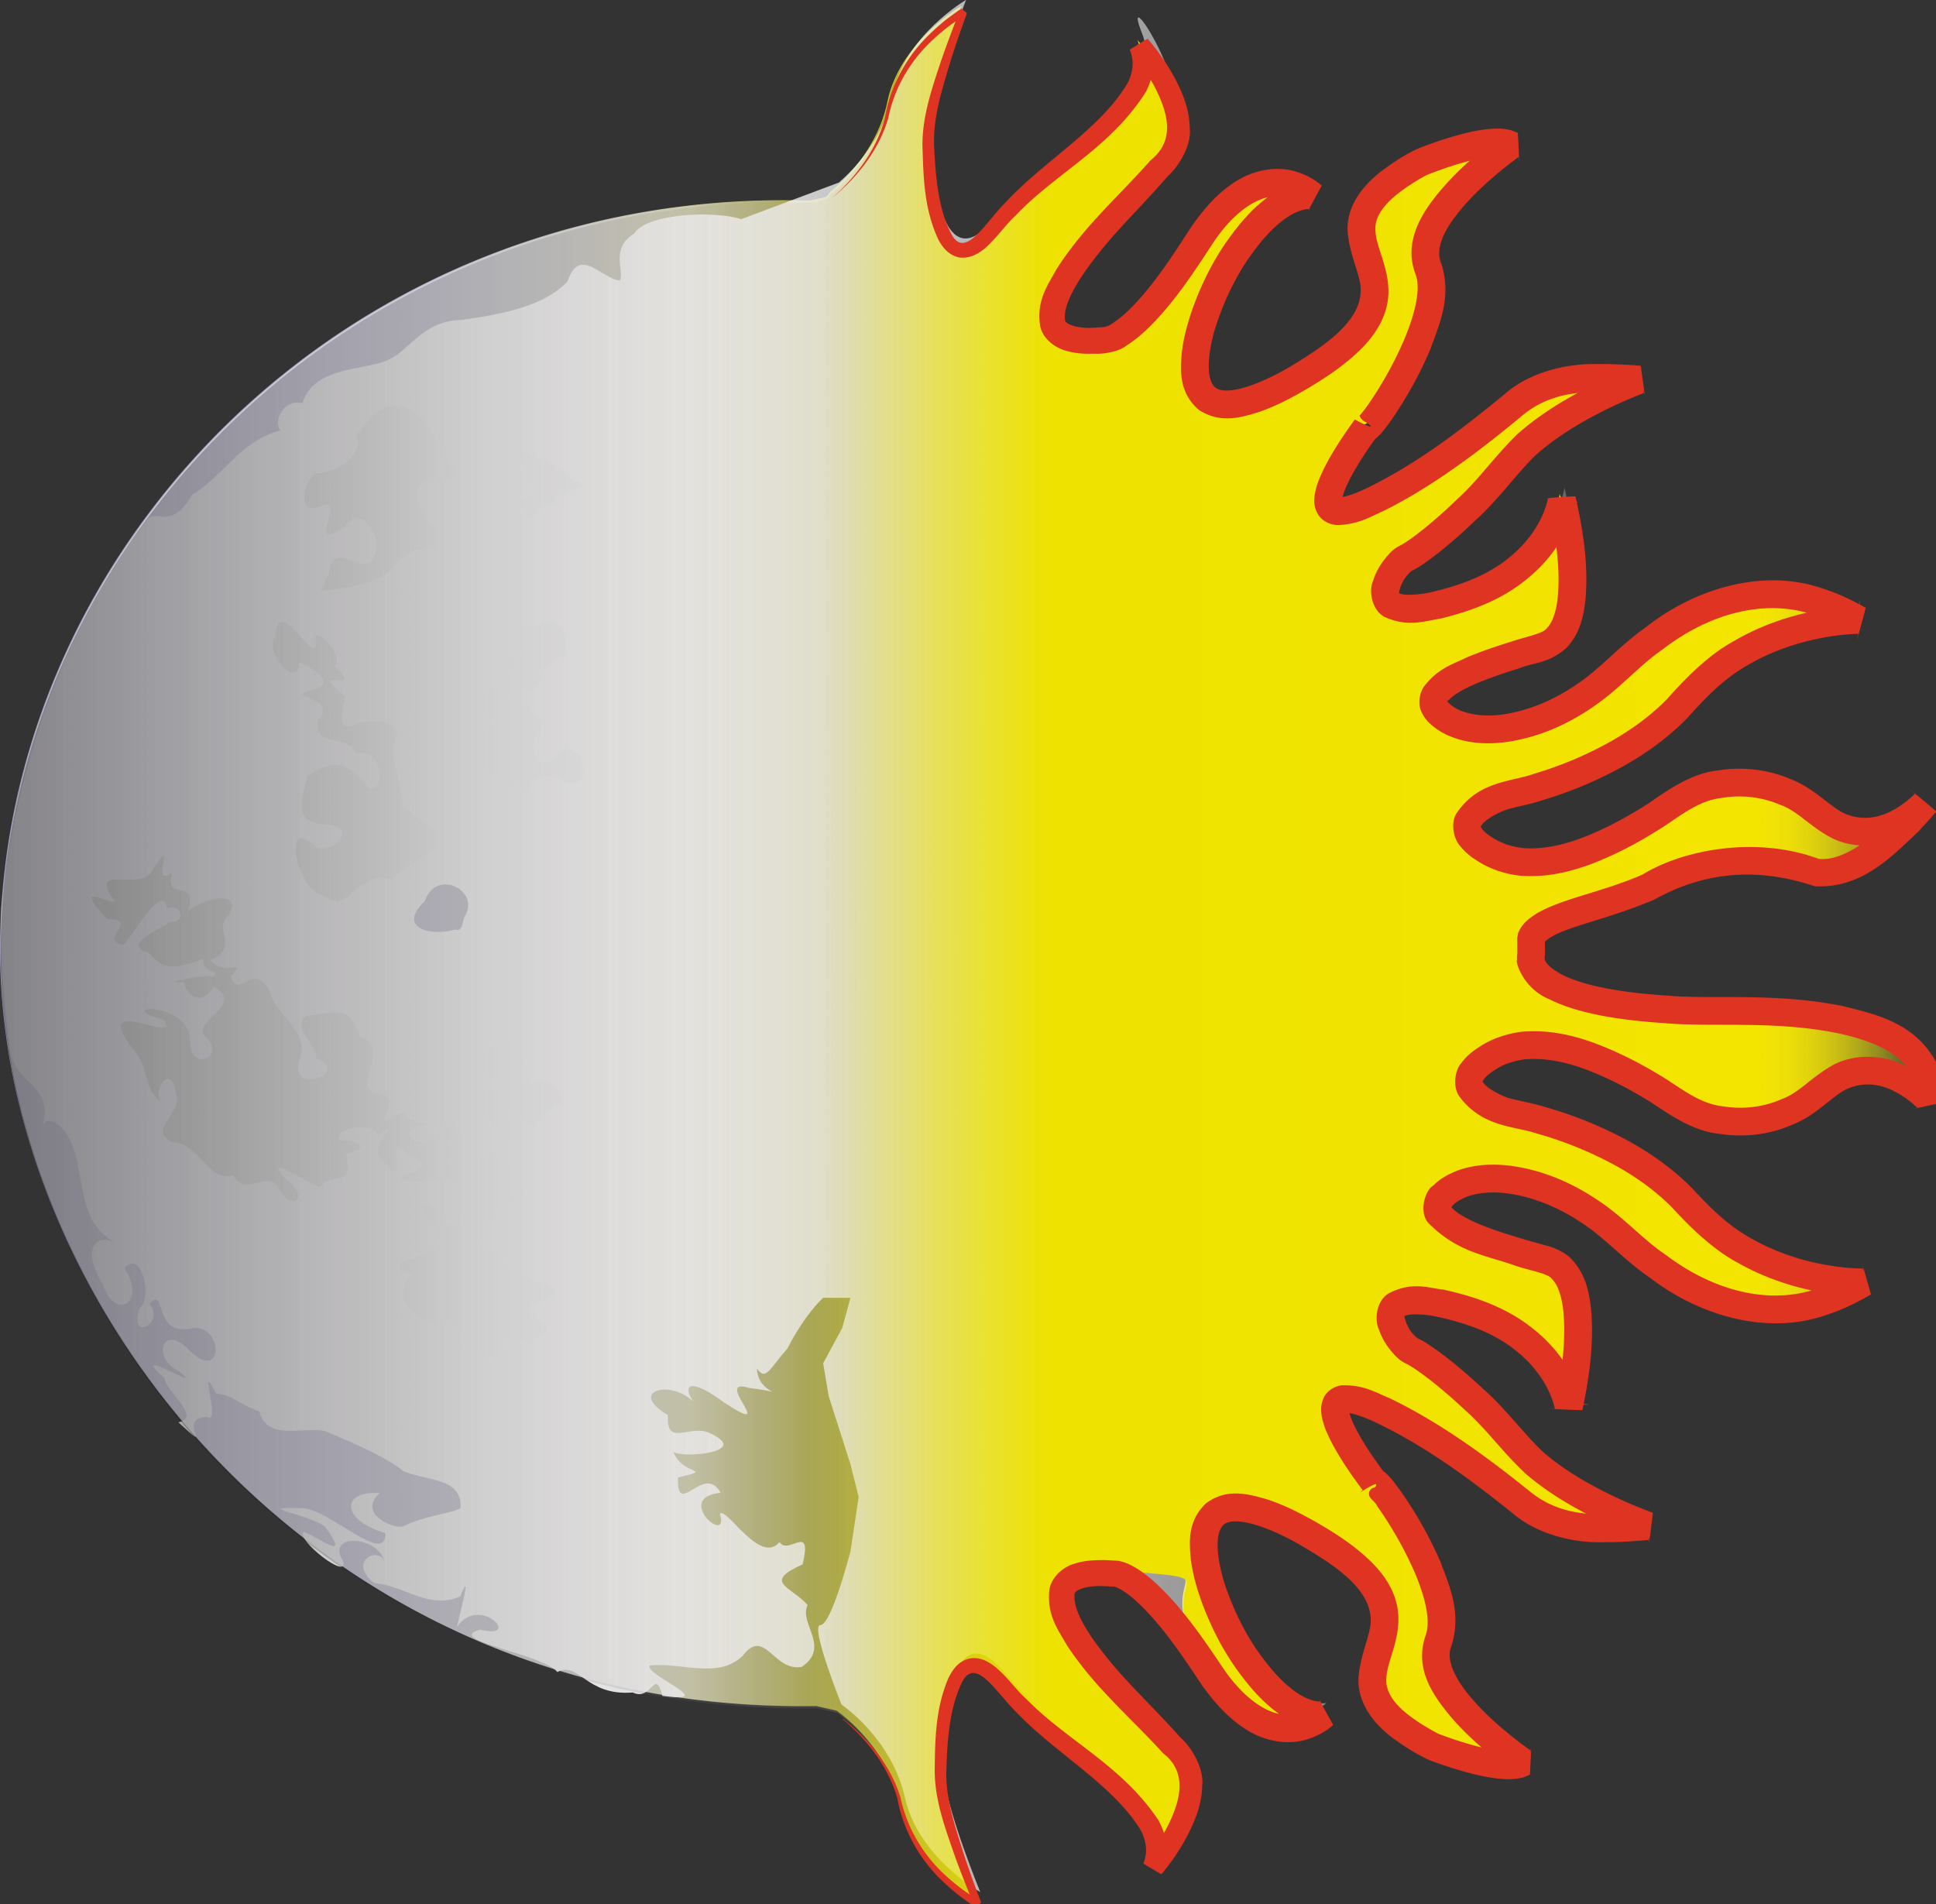
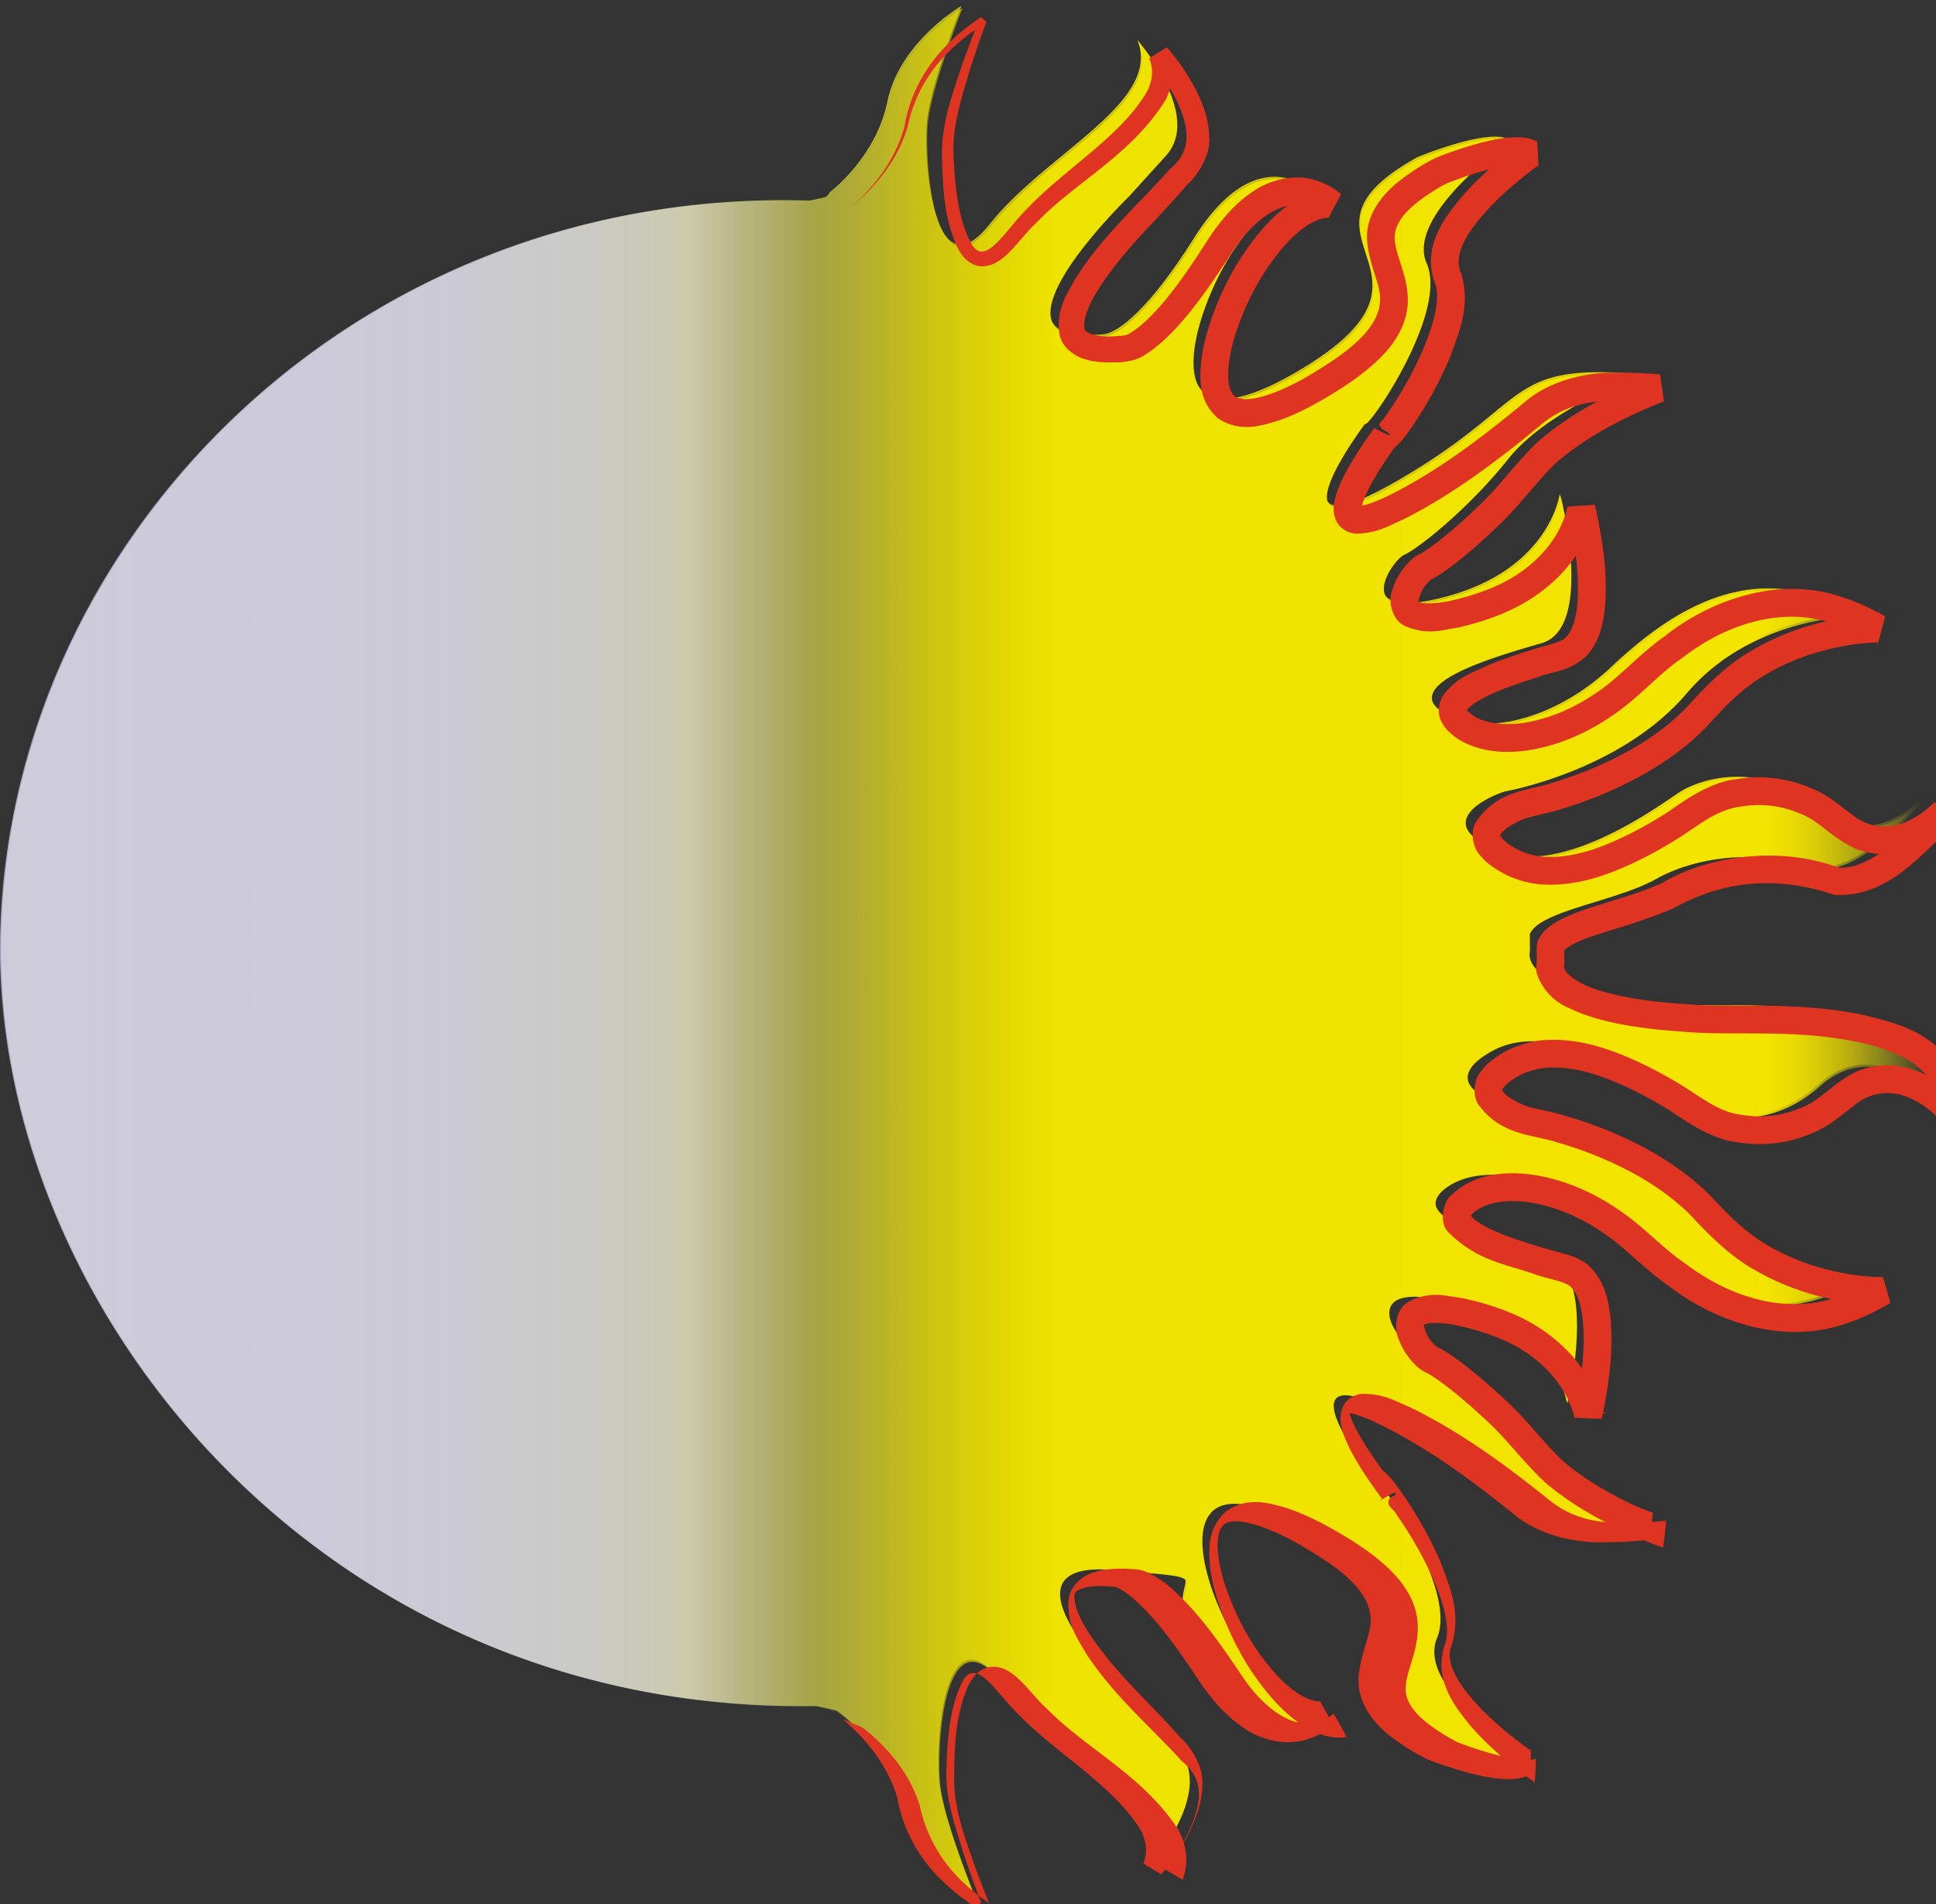
<svg xmlns="http://www.w3.org/2000/svg" viewBox="0 0 546.071 537.111">
  <rect x="0" y="0" width="546.071" height="537.111" fill="#333333" stroke="none" />
  <linearGradient id="a" y2="268.6" gradientUnits="userSpaceOnUse" x2="543.47" y1="268.6">
    <stop offset="0" stop-color="#bdb9da" stop-opacity=".8" />
    <stop offset=".112" stop-color="#bdb9d8" stop-opacity=".842" />
    <stop offset=".172" stop-color="#bdbad4" stop-opacity=".865" />
    <stop offset=".22" stop-color="#bdbace" stop-opacity=".883" />
    <stop offset=".261" stop-color="#bdbbc3" stop-opacity=".899" />
    <stop offset=".298" stop-color="#bdbcb5" stop-opacity=".913" />
    <stop offset=".333" stop-color="#bdbca1" stop-opacity=".926" />
    <stop offset=".365" stop-color="#bebd87" stop-opacity=".938" />
    <stop offset=".395" stop-color="#bebd65" stop-opacity=".949" />
    <stop offset=".422" stop-color="#bebe37" stop-opacity=".96" />
    <stop offset=".424" stop-color="#bebe33" stop-opacity=".961" />
    <stop offset=".545" stop-color="#ede200" />
    <stop offset=".909" stop-color="#f4e500" />
    <stop offset=".987" stop-color="#f4e500" stop-opacity=".141" />
    <stop offset="1" stop-color="#f4e500" stop-opacity="0" />
  </linearGradient>
  <path d="M236.01 482.58s14.178 9.514 17.912 26.318c3.734 16.807 21.242 26.596 21.242 26.596s-8.88-21.578-10.161-32.088c-1.282-10.514.829-49.609 17.214-29.592 16.383 20.02 49.252 33.6 42.471 51.387 0 0 17.881-20.879 7.273-32.221l-10.607-11.344s-45.412-42.645-7.508-39.324 8.109-.662 26.053 26.859c17.943 27.523 32.863 12.982 32.863 12.982s-9.301 2.473-22.064-16.068c-12.766-18.543-25.105-60.537 19.887-33.818 44.992 26.717-8.441 36.736 32.605 58.676 0 0 19.9 7.965 25.887 4.613 0 0-29.91-20.215-24.004-34.09 5.908-13.869-17.182-46.422-18.074-44.934 0 0-30.051-38.576 8.893-16.922 38.941 21.65 30.609 32.838 68.459 29.246 0 0-25.619-8.826-37.148-22.867-11.527-14.041-26.041-25.057-29.658-26.533s-16.385-20.018 12.531-12.418c28.916 7.598 31.777 28.318 31.777 28.318s9.037-37.344-6.023-41.439c-15.061-4.092-38.859-10.828-28.699-19.021 10.158-8.193 31.834-3.848 48.48 11.359 16.648 15.205 40.52 31.561 69.545 13.906 0 0-29.451.822-48.555-20.979-19.102-21.801-51.906-26.965-51.906-26.965s-21.994-6.75-3.732-16.506c18.264-9.758 47.281 11.068 53.318 14.93 6.043 3.863 23.516 8.84 38.744-4.799 15.229-13.645 30.08 2.479 30.08 2.479s8.277-25.193-54.484-24.721c-62.76.473-57.348-15.926-57.348-15.926l-.035-4.735c2.656-6.633 24.281-9.201 35.654-15.599s28.795-8.333 42.66-3.328c13.865 5.007 32.924-19.187 32.924-19.187s-14.607 16.343-30.041 2.932c-15.432-13.411-32.826-8.171-38.811-4.217-5.979 3.954-34.678 25.213-53.088 15.73-18.406-9.48 3.484-16.559 3.484-16.559s32.725-5.657 51.494-27.743c18.773-22.086 48.236-21.705 48.236-21.705-29.289-17.216-52.91-.506-69.328 14.95-16.418 15.454-38.025 20.125-48.307 12.086-10.283-8.039 13.414-15.131 28.412-19.452s5.398-41.524 5.398-41.524-2.551 20.761-31.348 28.793c-28.799 8.032-16.313-10.699-12.719-12.23 3.598-1.53 17.941-12.76 29.26-26.974 11.316-14.213 36.797-23.423 36.797-23.423-37.898-3.022-29.398 8.036-68.01 30.271-38.613 22.235-9.145-16.787-9.145-16.787.914 1.477 23.51-31.418 17.395-45.2s23.492-34.447 23.492-34.447c-6.037-3.261-25.816 5.003-25.816 5.003-40.715 22.552 12.865 31.769-31.721 59.159-44.586 27.389-32.879-14.784-20.393-33.516 12.484-18.731 21.82-16.396 21.82-16.396s-15.139-14.315-32.664 13.472c-17.527 27.788-25.646 27.248-25.646 27.248-37.848 3.892 6.916-39.432 6.916-39.432l10.436-11.502c10.436-11.501-7.756-32.106-7.756-32.106 7.047 17.683-25.613 31.757-41.695 52.019-16.081 20.262-18.778-18.797-17.654-29.328 1.122-10.529 9.678-32.238 9.678-32.238s-17.36 10.051-20.842 26.912c-2.849 13.799-12.764 22.816-16.27 25.636a3.088 3.088 0 01-1.24 1.386l-4.441.956c-127.22-4.037-225.32 94.149-228.3 206.48-2.74 103.53 89.074 220.5 230.12 218.18l5.83 1.29z" fill="url(#a)" />
-   <path d="M137.86 382.24c-10.451-4.041-7.95-.377-5.297-7.162-5.087-2.49-12.236-.238-15.862-5.107-5.108-2.646-1.972-12.262.917-10.146-11.405-2.566-.651-4.875 4.972-7.242 6.504-3.168-10.545-16.662.807-11.598.23 6.33 10.067 7.115 10.537.697-10.785.484-2.092-8.305-5.123-7.172-1.326-4.674-10.003.531-15.099-1.889-3.021-1.859 12.533-2.279 1.319-6.979-7.168-7.307.602 10.318-6.019 2.918-7.809-5.168 6.926-14.002-2.327-8.375-1.935-3.848-11.848-2.104-11.267 1.307 6.166.592 9.278 1.982 2.237 4.168 2.171 10.096-3.606 4.412-7.474 9.242-3.938-1.369-17.013-10.406-9.5-2.172 6.777 4.844 2.01 9.662-1.991 2.648-2.87-6.025-9.717 2.811-12.856-3.859-7.304 2.145-9.568-9.113-17.18-9.326-7.474-3.445 3.288-8.252.93-13.781-1.454-9.816-7.411.738-3.661 2.871-6.057-4.428-3.379-10.148-8.768-15.811-11.77-15.688 14.496-.252 9.007-7.783-15.292-4.242 6.873-5.35 7.42 5.375-.427 9.9 10.727 5.326 4.195-.887-3.767-3.941 11.565-8.779 2.531-13.805-5.406 7.701-8.637-1.168-8.578-1.379-8.047.855 6.122-2.464 8.499-1.433 2.172-2.504-3.136-.377-2.903-5.053-9.777 3.615-11.607 2.357-15.468-1.777-8.2-2.232 4.437-7.105 6.208-8.702 4.633.27 3.081-5.378-.997-3.754-.867-8.032-10.252 8.464-12.263 10.346-7.417-1.767 5.17-7.421-4.515-7.284-11.097-11.816 2.085-3.262 2.009-5.201-8.336-11.16 8.651-1.85 10.929-9.162 7.156-10.182-1.439 5.549 5.268 1.4-2.278 8.637 7.816.591 4.385 11.109 1.654-3.078 16.548-7.73 11.577.816-4.84 3.846 3.735 8.796-5.219 12.619 4.706 4.924 10.906-1.28 5.789 4.605 2.466 6.616 5.772-4.105 10.76 3.431 1.708 7.656 10.854 11.107 9.075 18.695-5.11 12.457 15.251 4.869 4.196.906 1.482-2.721-7.224-8.508-2.781-11.977 10.329-1.346 12.176-2.617 15.321 5.924 9.379 3.264-3.143 14.643 4.678 15.941 10.273.85-5.872 12.934 7.803 5.004.366 3.635 8.847 3.961 6.967 3.869-11.035.881-3.21 8.043 1.971 3.121 6.169-8.205 3.629-3.393 8.041 2.219 2.707 5.963 12.641.652 13.219 8.209 3.976 5.387 6.698 8.242-2.889 6.859-1.206 6.633-11.61 13.906-.302 15.699 2.968 7.211 7.406 7.113 13.108 9.15 9.817 4.344-13.812 4.691-2.661 9.58 8.521 3.951-5.494 8.252-9.547 4.861-.069 3.627 4.191 11.32-4.13 5.232v-.01zM91.142 252.68c-5.394-2.286-5.106-5.237-7.024-8.859-1.274-3.786-1.685-11.409 5.262-4.688 5.354 1.5 12.239-6.287 1.836-6.591-8.906-.694-5.845-7.542-4.536-13.49 9.014-6.547 12.953-2.205 17.563 3.583 5.087.069 2.731-12.795-3.57-9.796-2.466-6.325-12.26-1.424-11.078-9.624 6.72-6.933-11.432-6.267-.816-8.731 8.152-2.367-6.526-9.088-4.408-7.322-.801 7.44-9.955-3.291-6.699-7.252.438-13.602 11.295 8.645 11.574 1.375-2.135-6.007 8.263 2.876 5.118 6.82 9.449 8.174-9.02-.855 3.02 8.229-.178 1.708-3.87 11.715 3.932 7.571 5.151-1.183 13.894-.222 9.406 6.743.304 5.933 2.339 10.833 2.897 16.647 4.004 3.287 6.079 4.659 10.444 8.237 5.191 2.089-11.198 8.711-13.648 12.746-6.941-2.812-10.439 4.753-15.299 6.163-1.319-.58-2.645-1.17-3.969-1.76zm52.958 68.76c-4.372-3.867-8.72-5.748-6.391-13.432 6.192-1.4 4.549-3.961-.748-5.109-1.326-14.373 14.166-9.217 7.329-3.061 9.821-4.066-3.044 2.82 5.712 6.229 5.381-5.545 12.462 8.408 6.33 5.26-3.976 4.805-7.936 9.383-11.025 1.262-13.052 3.842 7.85 3.182 1.145 9.143-1.727 2.414-1.295 2.861-2.352-.295zm1.94-99.26c-5.921-3.224-9.884-3.44-9.594-10.079-5.742-2.73 7.269-7.712 1.55-10.189-5.044-10.522 10.016-8.599 5.307-14.523-11.766-.435 12.596-1.771.91-5.415.295-8.463 6.274-3.562 9.891-6.644 8.336.882 3.789 8.858 6.056 9.826-9.042-.432-5.485 13.119-14.211 8.328-9.875 5.163 10.671 5.552 6.135 13.873-5.446 3.002 2.54 12.452 5.396 4.693 7.806-4.269 10.297 11.332 2.3 8.454-4.493-2.598-11.856-2.286-11.268 4.212-.84-.85-1.66-1.7-2.49-2.54zM92.796 161.8c1.059-10.977 11.118 2.95 13.182-5.968 1.382-5.332-4.245-13.811-8.786-7.128-11.318 7.641.487-8.25-5.936-6.304-7.918 4.396-5.905-7.554-1.862-8.843 5.652-.426 13.54-4.962 11.031-11.121 1.547-.777 4.725-7.291 10.174-7.892 9.546-.982 12.321 11.937 18.069 17.302-.018 8.685-6.651.325-8.617 3.485-9.385 8.293 10.17 14.77 2.182 19.239-7.216-.36-9.627 4.357-12.574 6.501-3.407 3.435-11.828 5.043-19.161 5.577l2.297-4.86zm55.234-17.96c-5.615-5.084 5.697-1.819 1.61-7.851-1.093.141-4.655-12.854-3.675-9.75 8.035 5.446 6.478 1.049 15.75 9.17 9.052 2.848-9.701 2.145-3.312 8.448-7.546-5.109-4.571 3.134-11.17 1.815l.411-.947.39-.89z" fill="#676666" />
  <g opacity=".6">
    <linearGradient id="b" y2="268.67" gradientUnits="userSpaceOnUse" x2="543.71" y1="268.67" x1=".246">
      <stop offset="0" stop-color="#fff" stop-opacity=".8" />
      <stop offset=".358" stop-color="#fff" stop-opacity=".502" />
      <stop offset=".362" stop-color="#f2f0f0" stop-opacity=".498" />
      <stop offset=".388" stop-color="#b5afad" stop-opacity=".478" />
      <stop offset=".417" stop-color="#827978" stop-opacity=".455" />
      <stop offset=".449" stop-color="#5c5251" stop-opacity=".431" />
      <stop offset=".483" stop-color="#3f3635" stop-opacity=".404" />
      <stop offset=".521" stop-color="#292322" stop-opacity=".375" />
      <stop offset=".563" stop-color="#191515" stop-opacity=".341" />
      <stop offset=".613" stop-color="#0d0a0b" stop-opacity=".302" />
      <stop offset=".674" stop-color="#040403" stop-opacity=".255" />
      <stop offset=".761" stop-opacity=".187" />
      <stop offset="1" stop-opacity="0" />
    </linearGradient>
    <path d="M236.26 482.65s14.178 9.512 17.912 26.318c3.732 16.805 21.242 26.596 21.242 26.596s-8.881-21.578-10.162-32.09c-1.281-10.514.828-49.607 17.213-29.592 16.383 20.02 49.252 33.602 42.473 51.389 0 0 17.879-20.879 7.271-32.221l-10.607-11.344s-45.41-42.646-7.508-39.324 8.109-.662 26.053 26.857c17.943 27.525 32.865 12.982 32.865 12.982s-9.301 2.475-22.064-16.068c-12.766-18.543-25.107-60.535 19.887-33.816 44.99 26.715-8.443 36.736 32.604 58.676 0 0 19.902 7.965 25.889 4.611 0 0-29.912-20.215-24.004-34.088 5.908-13.871-17.184-46.424-18.074-44.936 0 0-30.051-38.574 8.893-16.92 38.939 21.65 30.607 32.836 68.457 29.246 0 0-25.617-8.826-37.148-22.869-11.525-14.041-26.039-25.055-29.658-26.533-3.617-1.475-16.383-20.016 12.533-12.418 28.916 7.6 31.777 28.32 31.777 28.32s9.037-37.344-6.025-41.439c-15.061-4.094-38.859-10.83-28.699-19.023 10.158-8.191 31.836-3.846 48.482 11.359 16.648 15.205 40.52 31.561 69.545 13.906 0 0-29.453.822-48.557-20.977-19.102-21.801-51.904-26.965-51.904-26.965s-21.996-6.75-3.732-16.506c18.262-9.758 47.279 11.066 53.318 14.93 6.041 3.861 23.514 8.84 38.744-4.801 15.227-13.643 30.078 2.48 30.078 2.48s8.277-25.193-54.482-24.723c-62.762.475-57.35-15.925-57.35-15.925l-.035-4.734c2.656-6.633 24.281-9.201 35.654-15.599 11.375-6.398 28.795-8.333 42.662-3.328 13.865 5.007 32.922-19.187 32.922-19.187s-14.607 16.343-30.039 2.932c-15.432-13.411-32.828-8.171-38.811-4.217-5.98 3.954-34.68 25.213-53.088 15.73-18.408-9.48 3.484-16.559 3.484-16.559s32.723-5.657 51.492-27.743c18.773-22.086 48.236-21.705 48.236-21.705-29.287-17.216-52.91-.506-69.328 14.95-16.416 15.454-38.025 20.125-48.307 12.086-10.281-8.039 13.414-15.131 28.412-19.452s5.398-41.524 5.398-41.524-2.549 20.761-31.348 28.793c-28.797 8.032-16.313-10.699-12.717-12.23 3.596-1.53 17.941-12.76 29.258-26.974 11.316-14.213 36.799-23.423 36.799-23.423-37.9-3.022-29.398 8.036-68.012 30.271-38.611 22.235-9.145-16.787-9.145-16.787.914 1.477 23.512-31.418 17.396-45.2s23.49-34.447 23.49-34.447c-6.037-3.261-25.816 5.003-25.816 5.003-40.713 22.552 12.865 31.769-31.721 59.159-44.584 27.389-32.877-14.784-20.393-33.516 12.486-18.731 21.822-16.396 21.822-16.396s-15.139-14.315-32.664 13.472c-17.527 27.788-25.648 27.248-25.648 27.248-37.848 3.892 6.918-39.432 6.918-39.432l10.436-11.502c10.434-11.501-7.756-32.106-7.756-32.106 7.045 17.683-25.615 31.757-41.695 52.019-16.082 20.262-18.779-18.797-17.656-29.328 1.123-10.529 9.678-32.238 9.678-32.238s-17.359 10.051-20.84 26.912c-2.85 13.799-12.764 22.816-16.271 25.636a3.07 3.07 0 01-1.24 1.386l-4.439.956C101.41 52.642 3.31 150.827.33 263.158c-2.74 103.53 89.074 220.5 230.12 218.18l5.83 1.29z" fill="url(#b)" />
  </g>
  <linearGradient id="c" y2="266.89" gradientUnits="userSpaceOnUse" x2="544.81" y1="266.89" x1=".255">
    <stop offset="0" stop-color="#f1f0f0" stop-opacity=".4" />
    <stop offset=".242" stop-color="#f1f0f0" />
    <stop offset=".338" stop-color="#f8f7f7" stop-opacity=".874" />
    <stop offset=".513" stop-color="#fdfdfd" stop-opacity=".643" />
    <stop offset="1" stop-color="#fff" stop-opacity="0" />
  </linearGradient>
-   <path d="M232.19 366.12c-2.706 2.424-6.98 8.061-10.013 14.188-5.189 5.904-6.173 9.393-8.671 5.736.18 7.916 11.06 7.133-2.295 5.477-10.613-3.277 9.171 14.695-7.154 4.004-8.619-6.441-11.92-5.447-8.619-.271-6.478-6.18-18.515-2.836-7.031 3.953-.541 8.646 5.234 3.217 10.869 4.674 13.983 5.797-7.094 7.652-9.332 5.646 2.324 6.795 11.944 4.686 1.29 7.287-.403 11.908 7.283-4.242 12.03 4.281-13.51 1.375 2.682 15.34-.222 5.895 2.031-1.803 11.337 14.602 16.83 8.008 2.444 3.979 9.378-5.801 6.522 6.303-11.305 5.113-3.57 6.018 1.411 11.457-2.588 5.213 6.604 11.848-1.649 17.459-7.939 1.5-10.408-11.258-16.592-3.213-6.86 6.891-17.555 1.801-26.288 2.838-1.599 2.625 20.274 10.885 3.55 8.57-2.155-8.229-2.879 1.699-8.362-.967l-.009.006c-13.26 1.076-15.147-8.984-21.244-5.766-4.174-5.217-32.419-9.047-21.776-11.982 12.225 3.154-.211-10.201-6.569-.67.22-1.525 4.756-17.98.917-8.682-8.881 3.879-15.619-3.084-24.198-3.76-7.984-6.305 1.634-10.516 2.807-6-1.284-7.256-16.648-8.377-11.672-.313 2.032 6.131-13.579-6.205-11.028-8.084 4.492 1.48 13.458 8.889 6.047-1.473-4.492-3.637-21.5-5.805-6.314-5.256 7.548.385 23.519 16.465 23.271 7.039-13.161-3.971-12.123-12.182-1.604-11.289-6.477 5.748 4.107 10.381 6.773 9.324 5.804-3.029 14.19-3.654 16.04-5.135.583-8.818-10.116-7.586-16.211-10.455-5.213-4.221-14.797-8.156-21.954-11.242-6.523-1.314-16.452 2.879-18.578-5.547-6.877-2.525-6.792-4.348-12.268-5.098-5.436-10.678 1.752 9.25-2.514 6.666-9.15.211 2.804 11.459-8.077 1.494 6.804-1.313-3.519-8.59-3.903-12.445-11.382-10.16 12.747 4.957 3.992-1.992-7.721-3.799-4.46-13.443 2.622-6.254 10.435 10.693 10.066-7.934.745-5.713-10.826 1.975-6.587-12.092-11.593-7.033 4.613 5.85-6.085 10.713-2.861 1.316 3.951-2.961.541-16.869-4.219-11.352 6.283 9.357-2.347 15.473-6.107 4.5-6.712-10.783-.913-14.992 4.429-11.035-8.629-5.105-9.035-9.754-11.411-22.016-1.66-11.674-8.861-15.502-10.028-11.441 3.49-12.373-8.386-11.416-9.243-22.684-1.621-12.801-2.883-26.144-2.352-39.068 4.125-39.316 17.013-78.112 41.621-110.02 2.817-1.705 6.621 3.168 12.201-6.404 8.735-5.204 13.825-15.431 24.912-18.158-2.116-2.487.744-8.994 6.199-7.715 3.301-10.803 18.685-9.098 24.699-12.426 5.624-2.678 9.479-10.994 20.444-11.044 12.961-1.857 23.213-4.224 29.62-10.802 3.353-10.385 9.918-.481 14.789-.314 1.327-2.688-2.853-8.998 3.997-13.197 3.346-5.691 22.404-6.595 30.225-4.098l27.573-10.345c4.198-3.657 12.446-12.19 15.003-24.574 3.47-16.885 20.83-26.936 20.83-26.936s-8.555 21.709-9.678 32.238c-1.123 10.53 1.574 49.589 17.654 29.328s48.742-34.335 41.695-52.019 18.189 20.605 7.756 32.106l-10.436 11.502S274.714 96.45 312.56 92.56s8.121.539 25.648-27.248c17.525-27.788 32.666-13.473 32.666-13.473s-9.338-2.335-21.824 16.396c-12.484 18.732-24.191 60.904 20.395 33.516 44.586-27.391-8.994-36.607 31.721-59.159 0 0 19.779-8.265 25.816-5.003 0 0-29.607 20.665-23.49 34.447 6.115 13.782-16.482 46.677-17.396 45.2 0 0-29.469 39.021 9.145 16.787 38.611-22.234 30.111-33.293 68.012-30.271 0 0-25.482 9.211-36.799 23.424-11.318 14.214-25.662 25.443-29.26 26.974-3.594 1.531-16.078 20.262 12.719 12.229 28.799-8.031 31.348-28.793 31.348-28.793s9.6 37.203-5.398 41.523c-14.998 4.322-38.695 11.414-28.412 19.452 10.281 8.04 31.891 3.369 48.307-12.085 16.418-15.456 40.041-32.166 69.328-14.95 0 0-29.463-.382-48.234 21.705-18.771 22.086-51.496 27.742-51.496 27.742s-21.891 7.079-3.482 16.56c18.408 9.483 47.107-11.776 53.088-15.729 5.984-3.955 23.379-9.194 38.811 4.217 15.434 13.411 30.041-2.932 30.041-2.932s-19.059 24.193-32.924 19.187c-13.865-5.005-31.287-3.071-42.662 3.327-11.373 6.398-32.998 8.965-35.654 15.6l.035 4.734s-5.412 16.398 57.35 15.926c62.76-.473 54.484 24.721 54.484 24.721s-14.852-16.123-30.08-2.48c-15.229 13.641-32.701 8.662-38.744 4.801-6.039-3.863-35.057-24.688-53.32-14.93-18.262 9.756 3.732 16.506 3.732 16.506s32.805 5.164 51.908 26.965 48.555 20.979 48.555 20.979c-29.025 17.654-52.898 1.299-69.547-13.908-16.646-15.205-38.322-19.551-48.48-11.359-10.16 8.193 13.639 14.93 28.699 19.023 15.061 4.098 6.023 41.441 6.023 41.441s-2.861-20.721-31.777-28.32c-28.916-7.598-16.148 10.943-12.531 12.418 3.617 1.479 18.131 12.492 29.658 26.533 11.529 14.043 37.148 22.869 37.148 22.869-37.85 3.59-29.518-7.596-68.459-29.246-38.943-21.654-8.891 16.922-8.891 16.922.891-1.49 23.98 31.063 18.074 44.934-5.908 13.873 24.004 34.09 24.004 34.09-5.988 3.352-25.889-4.613-25.889-4.613-41.049-21.939 12.387-31.959-32.605-58.676-44.992-26.719-32.652 15.273-19.887 33.816 12.764 18.543 22.066 16.07 22.066 16.07s-14.924 14.541-32.867-12.984c-17.941-27.52-26.053-26.857-26.053-26.857-37.902-3.32 7.51 39.324 7.51 39.324l10.605 11.344c10.609 11.342-7.271 32.221-7.271 32.221 6.779-17.787-26.088-31.367-42.473-51.387-16.383-20.018-18.494 19.076-17.211 29.59 1.281 10.512 10.16 32.09 10.16 32.09s-17.507-9.791-21.24-26.596c-3.734-16.805-17.91-26.318-17.91-26.318s-9.008-22.412-5.931-22.412 8.462-20.771 8.462-20.771l2.307-15.383-2.307-9.23-6.154-19.232-1.539-9.23 5.385-10 2.309-8.461-7.72-.02zm-100.9-107.94c3.954-7.257-8.43-13.169-11.451-3.997-7.84 7.404 1.162 10.121 8.56 8.055 2.44.79 1.87-2.92 2.89-4.06z" fill="url(#c)" />
  <linearGradient id="d" y2="269.24" gradientUnits="userSpaceOnUse" x2="543.62" y1="269.24" x1=".152">
    <stop offset="0" stop-opacity=".4" />
    <stop offset=".267" stop-color="#383838" stop-opacity=".161" />
    <stop offset=".289" stop-color="#4d4a4a" stop-opacity=".156" />
    <stop offset=".326" stop-color="#706a6a" stop-opacity=".148" />
    <stop offset=".368" stop-color="#928d8c" stop-opacity=".139" />
    <stop offset=".414" stop-color="#b2adac" stop-opacity=".129" />
    <stop offset=".466" stop-color="#cdcac9" stop-opacity=".117" />
    <stop offset=".527" stop-color="#e3e1e0" stop-opacity=".104" />
    <stop offset=".602" stop-color="#f3f2f2" stop-opacity=".087" />
    <stop offset=".707" stop-color="#fcfcfc" stop-opacity=".064" />
    <stop offset="1" stop-color="#fff" stop-opacity="0" />
  </linearGradient>
-   <path d="M236.17 483.22s14.178 9.514 17.91 26.318c3.734 16.807 21.244 26.596 21.244 26.596s-8.881-21.578-10.162-32.088c-1.283-10.514.828-49.609 17.213-29.592 16.383 20.02 49.252 33.6 42.473 51.387 0 0 17.879-20.879 7.271-32.221l-10.607-11.344s-45.41-42.645-7.508-39.324 8.109-.662 26.053 26.859c17.943 27.523 32.865 12.982 32.865 12.982s-9.301 2.473-22.066-16.068c-12.766-18.543-25.105-60.537 19.889-33.818 44.99 26.717-8.443 36.736 32.604 58.676 0 0 19.9 7.965 25.889 4.613 0 0-29.912-20.215-24.004-34.09 5.906-13.869-17.184-46.422-18.074-44.934 0 0-30.051-38.576 8.893-16.922 38.939 21.65 30.607 32.838 68.457 29.246 0 0-25.619-8.826-37.148-22.869-11.525-14.041-26.041-25.055-29.658-26.531s-16.385-20.016 12.531-12.42c28.916 7.6 31.777 28.32 31.777 28.32s9.037-37.344-6.023-41.439c-15.061-4.094-38.859-10.828-28.699-19.023 10.158-8.191 31.834-3.846 48.482 11.361 16.646 15.203 40.518 31.561 69.543 13.906 0 0-29.451.82-48.555-20.979-19.102-21.801-51.906-26.965-51.906-26.965s-21.994-6.75-3.732-16.506c18.264-9.758 47.281 11.066 53.32 14.93 6.041 3.861 23.514 8.84 38.742-4.801 15.229-13.643 30.08 2.48 30.08 2.48s8.277-25.193-54.484-24.721c-62.76.473-57.348-15.926-57.348-15.926l-.035-4.734c2.656-6.634 24.281-9.201 35.654-15.599 11.375-6.398 28.795-8.332 42.66-3.328 13.867 5.008 32.924-19.186 32.924-19.186s-14.607 16.342-30.039 2.932c-15.432-13.412-32.828-8.172-38.811-4.218-5.98 3.954-34.68 25.212-53.088 15.729-18.408-9.48 3.482-16.559 3.482-16.559s32.725-5.657 51.494-27.742c18.773-22.087 48.236-21.705 48.236-21.705-29.289-17.217-52.91-.506-69.328 14.949-16.416 15.454-38.025 20.125-48.307 12.086-10.283-8.039 13.414-15.131 28.412-19.452s5.398-41.524 5.398-41.524-2.549 20.762-31.348 28.794c-28.797 8.031-16.313-10.699-12.719-12.229 3.598-1.531 17.943-12.76 29.26-26.975 11.316-14.213 36.799-23.423 36.799-23.423-37.9-3.022-29.398 8.036-68.012 30.271-38.611 22.234-9.145-16.787-9.145-16.787.914 1.476 23.512-31.418 17.396-45.201s23.49-34.446 23.49-34.446c-6.037-3.261-25.816 5.003-25.816 5.003-40.713 22.551 12.865 31.769-31.721 59.159-44.584 27.389-32.877-14.783-20.393-33.515 12.484-18.731 21.822-16.396 21.822-16.396s-15.139-14.315-32.666 13.472c-17.527 27.789-25.646 27.248-25.646 27.248-37.848 3.892 6.916-39.432 6.916-39.432l10.436-11.501c10.436-11.501-7.756-32.106-7.756-32.106 7.047 17.683-25.613 31.757-41.695 52.019-16.08 20.262-18.777-18.798-17.654-29.328 1.123-10.529 9.678-32.238 9.678-32.238s-17.359 10.051-20.84 26.911c-2.85 13.8-12.766 22.816-16.271 25.636a3.088 3.088 0 01-1.24 1.386l-4.441.956C101.328 53.205 3.238 151.388.248 263.73c-2.74 103.53 89.075 220.5 230.12 218.17l5.84 1.29z" fill="url(#d)" />
  <linearGradient id="e" y2="269.21" gradientUnits="userSpaceOnUse" x2="543.73" y1="269.21" x1=".264">
    <stop offset="0" stop-color="#bdb9da" stop-opacity="0" />
    <stop offset=".112" stop-color="#bdb9d8" stop-opacity="0" />
    <stop offset=".172" stop-color="#bdbad4" stop-opacity="0" />
    <stop offset=".22" stop-color="#bdbace" stop-opacity="0" />
    <stop offset=".261" stop-color="#bdbbc3" stop-opacity="0" />
    <stop offset=".298" stop-color="#bdbcb5" stop-opacity="0" />
    <stop offset=".333" stop-color="#bdbca1" stop-opacity="0" />
    <stop offset=".365" stop-color="#bebd87" stop-opacity="0" />
    <stop offset=".395" stop-color="#bebd65" stop-opacity="0" />
    <stop offset=".422" stop-color="#bebe37" stop-opacity="0" />
    <stop offset=".424" stop-color="#bebe33" stop-opacity="0" />
    <stop offset=".432" stop-color="#ccc82c" stop-opacity=".068" />
    <stop offset=".445" stop-color="#dbd420" stop-opacity=".173" />
    <stop offset=".461" stop-color="#e6dc12" stop-opacity=".304" />
    <stop offset=".483" stop-color="#ebe102" stop-opacity=".489" />
    <stop offset=".545" stop-color="#ede200" />
    <stop offset=".909" stop-color="#f4e500" />
    <stop offset=".987" stop-color="#f4e500" stop-opacity=".141" />
    <stop offset="1" stop-color="#f4e500" stop-opacity="0" />
  </linearGradient>
  <path d="M236.28 483.18s14.178 9.514 17.912 26.318c3.734 16.807 21.241 26.596 21.241 26.596s-8.88-21.578-10.161-32.088c-1.281-10.514.83-49.609 17.214-29.592 16.383 20.02 49.252 33.6 42.471 51.387 0 0 17.881-20.879 7.273-32.221l-10.607-11.344s-45.412-42.645-7.508-39.324 8.109-.662 26.053 26.859c17.943 27.523 32.863 12.982 32.863 12.982s-9.301 2.473-22.064-16.068c-12.766-18.543-25.105-60.537 19.887-33.818 44.992 26.717-8.441 36.736 32.605 58.676 0 0 19.9 7.965 25.887 4.613 0 0-29.91-20.215-24.004-34.09 5.908-13.869-17.182-46.422-18.074-44.934 0 0-30.051-38.576 8.893-16.922 38.941 21.65 30.609 32.838 68.459 29.246 0 0-25.619-8.826-37.148-22.867-11.527-14.041-26.041-25.057-29.658-26.533s-16.385-20.018 12.531-12.418c28.916 7.598 31.777 28.318 31.777 28.318s9.037-37.344-6.023-41.439c-15.061-4.092-38.859-10.828-28.699-19.021 10.158-8.193 31.834-3.848 48.48 11.359 16.648 15.205 40.52 31.561 69.545 13.906 0 0-29.451.822-48.555-20.979-19.102-21.801-51.906-26.965-51.906-26.965s-21.994-6.75-3.732-16.506c18.264-9.758 47.281 11.068 53.318 14.93 6.043 3.863 23.516 8.84 38.744-4.799 15.229-13.645 30.08 2.479 30.08 2.479s8.277-25.193-54.484-24.721c-62.76.473-57.348-15.925-57.348-15.925l-.035-4.736c2.656-6.633 24.281-9.201 35.654-15.598 11.373-6.398 28.795-8.332 42.66-3.328 13.865 5.008 32.924-19.186 32.924-19.186s-14.607 16.342-30.041 2.932c-15.432-13.412-32.826-8.172-38.811-4.219-5.979 3.955-34.678 25.213-53.088 15.73-18.406-9.48 3.484-16.559 3.484-16.559s32.725-5.658 51.494-27.743c18.773-22.086 48.236-21.705 48.236-21.705-29.289-17.216-52.91-.506-69.328 14.95-16.418 15.454-38.025 20.125-48.307 12.086-10.283-8.039 13.414-15.131 28.412-19.453 14.998-4.321 5.398-41.524 5.398-41.524s-2.551 20.761-31.348 28.793c-28.799 8.032-16.313-10.699-12.719-12.23 3.598-1.53 17.941-12.76 29.26-26.974 11.316-14.213 36.797-23.423 36.797-23.423-37.898-3.022-29.398 8.036-68.01 30.271-38.613 22.235-9.145-16.787-9.145-16.787.914 1.477 23.51-31.418 17.395-45.2s23.492-34.447 23.492-34.447c-6.037-3.261-25.816 5.003-25.816 5.003-40.715 22.552 12.865 31.769-31.721 59.159-44.586 27.389-32.879-14.784-20.393-33.516 12.484-18.731 21.82-16.396 21.82-16.396s-15.139-14.315-32.664 13.472c-17.527 27.788-25.646 27.248-25.646 27.248-37.847 3.892 6.916-39.432 6.916-39.432l10.436-11.502c10.436-11.501-7.756-32.106-7.756-32.106 7.047 17.683-25.613 31.757-41.695 52.019s-18.779-18.797-17.654-29.328c1.121-10.529 9.678-32.238 9.678-32.238S254.06 12.359 250.579 29.22c-2.85 13.799-12.764 22.816-16.27 25.636a3.088 3.088 0 01-1.24 1.386l-4.441.956c-127.22-4.029-225.31 94.159-228.3 206.49-2.74 103.53 89.074 220.5 230.12 218.18l5.84 1.28z" fill="url(#e)" />
  <g>
-     <path d="M237.67 484.96c7.21 6.015 13.003 13.741 15.466 22.419 1.597 8.961 6.355 17.355 12.889 23.441a63.105 63.105 0 005.076 4.355l2.717 1.941 1.433.911c3.002-2.659.811-.791 1.472-1.408l-.036-.094-.073-.188-.146-.378-.291-.758a296.094 296.094 0 01-4.326-12.152c-2.554-8.159-5.338-16.157-4.891-24.365.245-8.144.936-16.82 4.182-23.663 3.645-8.159 9.47 1.861 15.124 7.585 11.507 12.152 27.381 20.586 35.435 33.583.839 1.613 1.389 3.269 1.521 4.897a9.5 9.5 0 01-.097 2.429c-.104.398-.112.807-.271 1.202l-.197.597-.095.3-.023.075c2.251 1.351-5.071-2.919 5.04 3.048l.151-.178c2.876-3.488 5.327-7.12 7.423-11.174 2.02-4.044 3.855-8.461 3.941-13.634.605-5.029-3.248-11.18-6.209-13.652-5.793-6.602-12.438-12.891-18.078-19.384-5.287-6.218-12.099-14.966-11.734-20.709-.276-1.6 3.774-2.756 8.127-2.576 1.025.062 2.357.146 3.137.179.242.035 1.209.425 1.984.893 1.667 1.012 3.399 2.394 5.025 3.968 6.654 6.383 12.004 14.391 17.774 23.049 3.151 4.356 6.782 8.675 11.802 11.998 4.85 3.346 12.024 5.243 18.459 2.923a19.867 19.867 0 004.492-2.182c.734-.493 1.325-.897 2.163-1.664-7.323-13.142-1.923-3.674-3.509-6.614l.006-.004-.035.004-.205.012-.574-.03c-1.709-.174-3.834-1.045-5.766-2.343-3.936-2.628-7.449-6.612-10.568-10.947-3.367-4.624-6.52-10.503-9.038-17.26-2.349-6.09-4.536-16.167-1.198-19.301 3.525-2.92 14.463 1.441 22.371 6.183 8.113 4.792 18.43 11.331 19.062 19.858.478 4.317-2.583 9.226-3.364 16.628-.699 8.248 5.508 14.792 10.72 18.289 2.927 2.059 5.153 3.493 8.943 5.34a117.6 117.6 0 009.431 3.165c3.242.921 6.562 1.747 10.224 2.169 1.895.136 3.739.347 6.137-.138.541-.062 1.207-.275 1.888-.562l.985-.42c.675-13.41.059-3.806.151-6.839l-.233-.163-1.938-1.403c-5.143-3.874-10.229-8.195-14.411-13.093-4.158-4.809-7.588-10.703-5.675-14.951 2.854-9.419-.628-16.8-3.265-23.869-3.078-7.007-6.821-13.595-11.316-19.976-1.354-1.704-1.948-2.938-4.399-5.153.032.502-1.861-2.361-2.654-3.431-2.077-2.993-4.064-6.098-5.625-9.208-.744-1.516-1.435-3.166-1.623-4.315-.145-.578.048-.887-.149-.429-.302.643-1.2.897-.752.794 1.658-.126 5.769 1.381 8.891 2.927 13.746 6.659 25.944 15.572 38.776 25.92 6.781 5.494 16.711 7.9 25.044 7.623 4.275.027 8.459-.258 12.614-.643.508-3.416-.586 7.599 1.236-7.667l-.317-.113-.682-.249-1.381-.526-2.763-1.119a139.371 139.371 0 01-5.475-2.428c-7.2-3.424-14.219-7.452-20.099-12.494-5.257-4.801-10.829-12.482-17.159-18.007a149.916 149.916 0 00-9.789-8.462c-1.725-1.336-3.462-2.647-5.361-3.908-1.025-.642-1.828-1.226-3.338-1.911.083.084-.536-.373-1.05-.984-2.505-2.352-2.909-6.531-2.631-5.235 1.009-.813 5.843-.645 9.439.198 7.795 1.716 15.509 4.377 21.556 9.192 3.046 2.345 5.7 5.143 7.747 8.31 1.053 1.565 1.888 3.257 2.584 4.964.343.854.64 1.73.855 2.566l.148.608.061.284c-6.88-.298 9.392.604 7.761.301l.364-1.655c1.717-8.635 2.89-17.337 2.117-26.567-.538-4.527-1.284-9.627-5.333-14.086-1.778-2.15-5.579-3.679-7.342-4.051l-6.072-1.71c-7.502-2.244-17.116-5.231-20.637-9.048-.137-.604-.473.63.408-.642.811-.887 2.468-1.803 3.949-2.389 3.18-1.164 6.937-1.415 10.681-1.014 7.535.854 15.041 3.953 21.549 8.317 6.457 4.084 12.142 10.657 19.377 15.557 13.459 10.389 32.737 16.519 49.814 10.483 4.187-1.346 8.109-3.234 11.825-5.378l.707-.386c-4.112-14.61-1.294-4.049-2.281-7.309l-.33-.004-1.377-.039-2.82-.188a71.239 71.239 0 01-5.651-.76c-7.495-1.295-14.729-3.787-21.167-7.417-6.715-3.742-11.366-8.348-17.024-14.455-5.835-5.839-12.575-10.452-19.595-14.112a113.98 113.98 0 00-21.73-8.612c-3.322-1.059-8.299-1.921-10.457-2.589-2.955-1.06-6.234-3.021-6.922-4.334-.587.025.196-1.542 3.108-3.424 2.71-1.813 5.307-2.542 8.313-3.06 6.023-.602 12.521.834 18.573 3.244 6.085 2.392 11.904 5.479 17.419 8.928 4.97 3.31 11.849 8.122 19.06 8.798 7.064 1.134 14.39.237 20.733-2.578 6.55-2.5 11.446-8.233 15.267-10.005 4.293-1.986 9.034-1.69 13.374.566a25.785 25.785 0 015.956 4.126l.597.573c-5.845 1.229 8.052-1.49 6.713-1.55l.112-.429.15-.733c.16-.944.239-1.845.229-2.74a16.915 16.915 0 00-.834-5.197c-5.695-13.467-18.554-15.805-27.672-18.135-19.717-3.843-36.489-1.656-49.656-2.913-13.279-.821-23.558-2.965-29.146-5.828-5.85-3.137-4.844-4.987-4.997-4.666a.802.802 0 01-.005-.113l-.006.029c.067-.49-.179 1.223.12-.985l-.002-.253-.009-1.226-.012-1.565-.007-.908-.004-.485-.001-.25c.25-1.34-.343 1.75-.275 1.434l.013-.007.023-.014c-.059-.069.705-.835 1.844-1.544 5.185-3.251 15.868-5.022 29.135-10.603 11.778-6.566 26.658-10.125 45.407-3.815 13.015.636 21.323-7.961 29.214-15.463l2.869-3.119 1.405-1.635c.239-.292.456-.543.717-.873 1.408.962-11.33-9.521-5.992-5.024l-.132.135-.293.295c-1.701 1.637-3.724 3.155-5.856 4.272-4.293 2.364-9.038 2.792-13.374.951-3.891-1.628-8.745-7.241-15.332-9.752-6.369-2.741-13.693-3.634-20.755-2.435-7.162.728-14.094 5.579-18.997 9.003-5.46 3.535-11.22 6.736-17.267 9.23-6.01 2.512-12.481 4.122-18.527 3.631-3.042-.385-5.646-1.121-8.396-2.823-2.981-1.715-3.929-3.594-3.391-3.426.501-1.221 3.751-3.312 6.673-4.42 2.023-.768 7.099-1.635 10.373-2.754a113.994 113.994 0 0021.616-8.888c6.966-3.756 13.669-8.416 19.433-14.328 5.624-6.234 10.124-10.917 16.785-14.785 6.35-3.783 13.554-6.372 21.016-7.818a66.312 66.312 0 015.638-.864l2.821-.248 1.385-.066c.213-.004.475-.016.647-.015-1.662 6.544 2.627-8.899 1.995-7.395l-.356-.188c-3.745-2.095-7.682-3.938-11.878-5.255-17.131-5.872-36.365.415-49.706 10.984-7.162 4.981-12.81 11.639-19.157 15.871-6.418 4.503-13.872 7.719-21.39 8.756-3.739.486-7.509.323-10.726-.762-3.459-.952-5.697-4.03-4.692-2.941 3.206-3.793 12.896-7.023 20.318-9.364 3.774-1.604 8.128-1.207 13.303-5.772 4.125-4.439 4.863-9.599 5.367-14.132.702-9.258-.593-17.948-2.423-26.555l-.377-1.628-.108-.435c-15.409.983-4.275.313-7.738.644l-.125.59c-.193.83-.457 1.716-.787 2.573a26.828 26.828 0 01-2.461 5.02c-1.978 3.209-4.565 6.064-7.556 8.477-5.947 4.937-13.59 7.756-21.359 9.611-3.609.898-8.361 1.239-9.657.426-.243 1.203-.067-2.569 2.391-5.147.387-.538 1.344-1.314 1.015-1.075 1.086-.511 2.339-1.274 3.211-1.876 1.901-1.288 3.628-2.615 5.332-3.978 3.384-2.733 6.587-5.604 9.681-8.589 6.228-5.587 11.783-13.375 16.895-18.291 5.79-5.138 12.718-9.306 19.864-12.846a142.683 142.683 0 015.433-2.52l2.745-1.165 1.373-.552.681-.264.338-.129c-.416-3.425 1.366 7.507-.855-7.708-4.16-.323-8.346-.548-12.612-.482-8.319-.144-18.215 2.245-24.982 7.833-12.73 10.541-24.728 19.661-38.383 26.551-3.134 1.599-7.093 3.206-9.009 3.188-.547-.015.215-.066.609.61.333.621.068.469.213-.121.135-1.078.75-2.737 1.473-4.261 1.481-3.127 3.414-6.269 5.438-9.294l1.553-2.253.792-1.108.397-.543.195-.264c1.196-.656-11.84.716-3.229 1.4 2.902-.142 3.214-1.231 3.137-1.007l.422-.395.813-.814 1.018-1.25c.68-.837 1.201-1.623 1.806-2.437 4.432-6.444 8.085-13.073 11.071-20.118 2.553-7.102 5.966-14.468 3.13-23.83-2.123-4.563 1.081-10.202 5.178-15.186 4.073-4.975 9.088-9.38 14.163-13.346l1.918-1.438.468-.34c.335 5.903-.141-8.212-.339-6.842l-.492-.207c-.635-.239-1.402-.575-1.953-.641-2.444-.514-4.304-.286-6.215-.147-3.684.443-6.986 1.32-10.223 2.278a118.447 118.447 0 00-9.387 3.283c-3.801 1.829-5.979 3.346-8.893 5.4-5.119 3.614-11.366 9.973-10.695 18.277.762 7.486 3.959 12.364 3.637 16.721-.332 8.549-10.516 15.281-18.542 20.213-7.847 4.87-18.629 9.471-22.421 6.745-3.447-2.875-1.511-13.047.74-19.161 2.375-6.801 5.443-12.738 8.71-17.426 3.05-4.38 6.47-8.471 10.362-11.177 1.91-1.357 4.003-2.31 5.754-2.551.409-.069.863-.055.979-.046l.01-.002c1.572-2.948-3.717 6.563 3.43-6.636-.176-.162-.229-.204-.34-.3l-.54-.432-1.056-.748a19.949 19.949 0 00-4.49-2.192c-6.42-2.339-13.619-.45-18.48 2.918-5.015 3.359-8.604 7.726-11.708 12.119-5.686 8.771-10.87 16.838-17.414 23.377-1.606 1.587-3.302 3.034-4.96 4.093-1.771 1.245-2.307 1.028-5.045 1.248-4.359.339-8.502-.829-8.389-2.321-.617-5.55 6.072-14.534 11.241-20.804 5.523-6.601 12.079-12.971 17.774-19.655 2.84-2.437 6.813-8.569 6.174-13.627-.096-5.186-1.932-9.628-4.016-13.639-2.14-4.027-4.645-7.652-7.533-11.084l-.294-.34c-2.245 1.357 4.915-3.163-5.052 3.021l.023.075.05.149.203.595c.165.393.232.796.315 1.196.177.799.244 1.609.184 2.423-.074 1.628-.565 3.291-1.354 4.92-7.719 13.16-23.509 21.833-34.84 34.124-5.568 5.658-11.287 16.101-15.085 8.196-3.426-6.714-4.25-15.409-4.646-23.539-.598-8.218 1.998-16.238 4.44-24.443 1.277-4.074 2.66-8.15 4.133-12.219l.558-1.523.07-.188c.355.233-2.851-2.508-1.544-1.313l-.095.059-.36.23-.7.466-2.697 1.971a60.131 60.131 0 00-5.029 4.409c-6.467 6.149-11.178 14.566-12.657 23.563-2.261 8.736-7.916 16.567-14.994 22.731 7.274-5.927 13.256-13.615 15.865-22.476 1.814-9.003 6.532-16.699 13.002-22.545a58.457 58.457 0 014.997-4.113l2.647-1.812.673-.419.333-.2.08-.046c1.386 1.133-1.787-1.609-1.486-1.278l-.078.192-.611 1.521a295.097 295.097 0 00-4.539 12.189c-2.676 8.063-5.68 16.528-5.313 25.299.256 8.556.559 17.08 4.46 25.426 1.062 1.966 2.759 4.4 5.986 5.026 3.202.356 5.577-1.282 7.295-2.72 3.546-3.227 5.58-6.435 8.594-9.204 11.207-11.853 26.644-18.968 36.666-34.818 1.076-2.117 1.891-4.536 2.062-7.118a14.133 14.133 0 00-.217-3.862c-.116-.636-.233-1.274-.452-1.87l-.295-.91-.075-.227-.038-.114c-10.008 6.081-2.744 1.722-4.965 3.095l.219.264c2.503 3.081 4.793 6.526 6.592 10.076 3.663 7.394 5.176 14.682-1.541 20-5.747 6.564-12.042 12.465-18.203 19.617-2.994 3.523-5.884 7.221-8.465 11.351-2.268 4.254-5.559 8.458-4.468 15.726.766 3.938 4.712 6.402 7.462 7.061 2.954.871 5.593.832 8.221.805 2.01.093 6.443-.483 8.643-2.289 2.418-1.518 4.416-3.253 6.293-5.069 7.352-7.222 13.017-16.059 18.457-24.344 5.246-7.774 13.512-14.989 21.41-12.073.959.322 1.893.794 2.738 1.344l.596.423.252.201c.016.013.092.082.041.034 7.119-13.186 1.707-3.714 3.208-6.67l-.241-.035c-1.229-.148-2.141-.089-3.074.029-3.65.528-6.594 2.072-9.179 3.852-5.164 3.62-8.945 8.299-12.353 13.143-3.719 5.355-7.034 11.773-9.679 19.317-1.271 3.802-2.448 7.863-2.905 12.482-.261 4.313-.822 10.533 4.84 15.466 6.264 4.109 12.27 2.053 17.055.605 4.973-1.727 9.544-4.169 14.082-6.864 4.524-2.734 9.132-5.728 13.458-9.744 4.177-3.834 8.751-9.581 8.915-17.033.084-7.248-3.492-12.889-3.645-17.346-.471-4.18 2.843-8.09 7.525-11.507 2.123-1.574 5.245-3.508 7.145-4.425a110.196 110.196 0 018.739-3.055c2.951-.881 5.985-1.656 8.839-1.993 1.353-.117 2.837-.199 3.652.015.28.016.251.122.406.128l.091.012c.179 1.419-.859-12.524-.572-6.517l-.543.394-2.089 1.565c-5.445 4.267-10.749 8.879-15.446 14.588-4.255 5.189-10.092 13.578-6.442 22.962 1.657 4.488-.503 11.838-3.045 18.013-2.699 6.389-6.212 12.762-10.249 18.621-.511.683-1.026 1.457-1.532 2.07l-.753.933-.185.179c.006.072-.125-.026-.003.191.798 1.494 1.527 1.511 2.198 1.964 3.53 2.849-4.453-1.475-3.555-1.025l-.225.302-.436.595-.848 1.188-1.657 2.404c-2.167 3.25-4.244 6.582-6.036 10.352-.868 1.929-1.739 3.852-2.146 6.58-.154 1.273-.359 3.193 1.013 5.439 1.452 2.283 4.244 2.983 5.604 2.927 5.849-.245 9.044-2.312 12.867-4.005 14.23-7.097 27.571-17.314 39.544-27.26 5.877-4.677 12.549-6.235 20.454-6.299 3.874-.061 7.852.147 11.853.458-1.867-15.212-.755-4.129-1.278-7.485l-.379.145-.752.292-1.479.594-2.92 1.238c-1.938.843-3.85 1.744-5.755 2.669-7.581 3.77-15.001 8.164-21.671 14.074-6.792 6.691-10.805 12.793-17.077 18.462-2.936 2.833-5.99 5.569-9.148 8.12-1.577 1.264-3.192 2.498-4.778 3.571-.867.583-1.414.922-2.231 1.318-2.202 1.233-2.669 2.089-3.655 3.129-1.638 2.027-2.96 4.132-3.806 6.954-1.097 2.354-.442 8.118 3.521 10.029 6.539 2.833 10.755 1.095 15.268.445 8.618-2.053 17.384-5.219 24.621-11.179 3.615-2.918 6.826-6.441 9.311-10.479a34.565 34.565 0 003.139-6.42c.429-1.13.782-2.287 1.07-3.528l.202-.972c-3.405.11 7.758-.954-7.604-.053l.084.339.342 1.482c1.729 7.996 2.881 16.374 2.269 24.116-.306 3.791-1.318 7.584-3.169 9.373-1.036 1.5-5.962 2.389-10.005 3.755-4.123 1.284-8.246 2.654-12.362 4.37-4.085 2.033-8.298 3.039-12.356 8.442-.985 1.532-1.542 3.877-.936 6.159.702 1.962 1.859 3.443 2.938 4.319 2.175 1.971 4.417 3.079 6.845 3.935 4.815 1.615 9.699 1.709 14.289 1.13 9.192-1.281 17.58-5.018 24.855-10.085 7.564-5.178 12.807-11.533 19.359-16.017 12.568-9.757 28.317-14.653 42.708-9.808 3.569 1.12 6.991 2.721 10.303 4.566l.314.163c-.249 1.661 4.022-13.726 1.95-7.219-.333 0-.574.012-.866.019l-1.637.078-3.196.28a74.33 74.33 0 00-6.272.961c-8.265 1.605-16.294 4.473-23.52 8.771-7.188 3.97-13.663 10.738-18.383 16.039-5.084 5.225-11.151 9.471-17.575 12.932a106.322 106.322 0 01-20.119 8.269c-6.411 2.322-15.615 1.884-21.842 11.233-1.705 2.873-.633 7.371 1.144 9.179 1.665 2.106 3.462 3.303 5.204 4.382 3.354 2.134 7.729 3.532 11.705 3.928 8.147.64 15.598-1.443 22.245-4.174 6.686-2.759 12.818-6.193 18.55-9.9 6.019-4.083 10.089-7.119 16.063-7.868 5.647-.95 11.365-.238 16.379 1.912 5.24 1.829 8.368 6.293 15.271 9.723 6.653 2.982 14.584 1.994 20.164-1.203 2.886-1.528 5.386-3.402 7.668-5.595l.437-.44.229-.236c5.406 4.427-7.032-6.393-5.838-5.174l-.594.722-1.271 1.478-2.635 2.866c-6.919 7.195-15.722 13.911-22.481 13.147-17.758-6.586-38.374-2.577-49.792 4.467-11.768 5.06-22.536 6.67-29.877 11.001-1.862 1.239-3.746 2.493-4.923 5.008l-.107.206-.053.103c.036-.282-.544 2.854-.296 1.555l.002.25.004.485.007.908a939.561 939.561 0 00.021 2.791l.002.253c.258-2.052-.024-.188.018-.534-.063.328-.089.59-.107.818-.059.905.01 1.303.002 1.309-.534-.088 1.364 7.851 9.253 11.045 7.389 3.696 18.338 5.75 32.163 6.656 13.9 1.249 30.632-.809 48.602 2.778 8.527 1.736 19.101 5.308 21.8 12.897.29.91.457 1.859.451 2.8.01.468-.042.937-.108 1.346l-.054.276-.018.07c-1.354.247 12.354-2.881 6.411-1.691l-.893-.864a33.504 33.504 0 00-7.804-5.404c-5.665-3.075-13.648-3.819-20.19-.636-6.771 3.645-9.771 8.023-15.052 9.905-4.988 2.214-10.716 2.92-16.363 2.025-5.952-.664-10.077-3.758-16.181-7.725-5.79-3.617-11.992-6.934-18.725-9.58-6.694-2.619-14.214-4.519-22.35-3.713-3.962.55-8.332 2.011-11.599 4.249-1.723 1.135-3.511 2.399-5.115 4.618-1.782 1.959-2.405 6.676-.552 9.271 6.497 8.848 15.575 8.364 22.04 10.574a106.264 106.264 0 0120.223 8.012c6.473 3.371 12.566 7.572 17.712 12.73 4.838 5.294 11.432 11.87 18.694 15.725 7.319 4.126 15.383 6.881 23.682 8.319 2.076.37 4.175.642 6.29.845l3.208.215 1.646.045.427.004c-.872-3.228 2.641 7.216-1.831-7.238l-.624.336c-3.283 1.888-6.69 3.526-10.248 4.668-14.332 4.982-30.138.215-42.824-9.386-6.597-4.388-11.944-10.731-19.628-15.732-7.379-4.912-15.827-8.517-25.062-9.581-4.606-.477-9.497-.268-14.28 1.479-2.405.999-4.6 2.063-6.756 4.213-2.438 1.375-4.065 7.727-1.312 10.579 8.397 8.504 16.623 9.091 24.923 12.165 4.17 1.331 8.861 2.054 9.917 3.627 1.865 1.839 2.881 5.672 3.218 9.469.673 7.759-.367 16.144-1.988 24.162l-.322 1.462c-1.698.175 14.536.65 7.609.095l-.103-.496-.228-.942a28.951 28.951 0 00-1.154-3.487c-.902-2.229-1.976-4.367-3.289-6.338-2.571-3.981-5.86-7.43-9.54-10.264-7.355-5.808-16.178-8.787-24.832-10.687-4.529-.512-8.802-2.332-15.396 1.015-3.884 2.377-3.931 7.919-2.839 10.168.944 2.737 2.311 4.795 4.024 6.784.891.939 1.79 2.032 3.813 2.978.419.173 1.375.769 2.122 1.256 1.609 1.068 3.236 2.29 4.833 3.528a142.328 142.328 0 019.256 8.003c6.331 5.549 10.443 11.704 17.382 18.209 6.769 5.79 14.271 10.031 21.911 13.678 1.92.896 3.847 1.764 5.799 2.573l2.94 1.189 1.491.568.763.278.405.145c1.831-15.211.292-4.198.604-7.585-3.996.372-7.971.636-11.837.609-7.908.052-14.54-1.506-20.496-6.138-12.137-9.816-25.638-19.767-39.996-26.642-3.885-1.6-7.031-3.696-13.145-3.641-1.434-.019-4.388 1.113-5.449 3.604-.967 2.223-.705 3.925-.509 5.216.502 2.634 1.413 4.512 2.315 6.423 1.867 3.712 4.002 7.008 6.224 10.218l1.697 2.376.872 1.175.449.591c-2.943 2.221 4.236-2.826 3.779-1.48-.121 1.166-1.224.372-1.846 1.744-.855 1.89 1.531 2.652 2.164 4.266 4.111 5.827 7.699 12.146 10.482 18.498 2.627 6.155 4.787 13.449 3.168 17.905-3.468 9.878 2.746 17.661 7.016 22.91 4.807 5.604 10.182 10.127 15.705 14.298l2.118 1.532.278.194c.198-2.922-.034 6.825.519-6.501l-.176.034c-.086.043-.196.12-.49.135-.861.222-2.361.138-3.73.023-2.877-.328-5.916-1.058-8.884-1.906a109.274 109.274 0 01-8.773-2.943c-1.883-.957-5.054-2.799-7.168-4.373-4.771-3.359-7.929-7.232-7.496-11.444.183-4.515 3.712-10.247 3.364-17.543-.402-7.466-5.142-12.982-9.371-16.755-4.399-3.922-9.058-6.826-13.629-9.479-4.588-2.615-9.208-4.975-14.227-6.601-4.79-1.314-11.009-3.326-17.073 1.234-5.35 5.179-4.582 11.226-4.255 15.562.58 4.584 1.81 8.631 3.157 12.404 2.796 7.48 6.215 13.856 10.041 19.129 3.484 4.792 7.391 9.383 12.633 12.901 2.643 1.714 5.647 3.179 9.355 3.572.452.057.965.054 1.457.056l.809-.052.469-.063.256-.043c-1.542-2.938 4.068 6.445-3.35-6.62a9.954 9.954 0 01-1.055.791 12.132 12.132 0 01-2.742 1.338c-7.883 2.886-16.208-4.317-21.545-12.018-5.572-8.25-11.368-16.963-18.882-24.056-1.894-1.791-3.956-3.477-6.425-4.943-1.317-.706-2.535-1.412-4.668-1.79-1.61-.118-2.668-.147-4.025-.221-2.652.068-5.281.041-8.245 1.031-2.82.704-6.593 3.596-7.112 7.483-.74 7.188 2.571 11.271 4.928 15.494 2.662 4.067 5.611 7.716 8.662 11.188 6.295 7.04 12.656 12.85 18.498 19.329 6.662 5.168 5.143 12.602 1.557 20.001-1.755 3.568-4.024 7.056-6.475 10.136l-.102.126c10.068 6.012 2.812 1.602 5.068 2.913l.035-.113.143-.457.279-.914c.206-.601.261-1.262.387-1.891.187-1.276.22-2.591.079-3.87-.263-2.57-1.151-4.949-2.283-7.028-10.367-15.561-25.858-22.483-37.229-34.18-3.036-2.714-5.095-5.96-8.782-9.082-1.769-1.363-4.279-3.016-7.478-2.331-3.164.825-4.626 3.307-5.675 5.28-3.647 8.412-3.846 16.935-3.937 25.497-.201 8.798 2.99 17.165 5.777 25.2a295.131 295.131 0 004.731 12.116l.315.755.16.378.08.19.041.095c.676-.565-1.456 1.399 1.525-1.243l-1.349-.801-2.668-1.785a61.997 61.997 0 01-5.041-4.061c-6.535-5.786-11.286-13.438-13.228-22.43-2.65-8.84-8.76-16.41-16.16-22.19z" fill="#DF3421" />
+     <path d="M237.67 484.96c7.21 6.015 13.003 13.741 15.466 22.419 1.597 8.961 6.355 17.355 12.889 23.441a63.105 63.105 0 005.076 4.355l2.717 1.941 1.433.911c3.002-2.659.811-.791 1.472-1.408l-.036-.094-.073-.188-.146-.378-.291-.758a296.094 296.094 0 01-4.326-12.152c-2.554-8.159-5.338-16.157-4.891-24.365.245-8.144.936-16.82 4.182-23.663 3.645-8.159 9.47 1.861 15.124 7.585 11.507 12.152 27.381 20.586 35.435 33.583.839 1.613 1.389 3.269 1.521 4.897a9.5 9.5 0 01-.097 2.429c-.104.398-.112.807-.271 1.202l-.197.597-.095.3-.023.075c2.251 1.351-5.071-2.919 5.04 3.048l.151-.178c2.876-3.488 5.327-7.12 7.423-11.174 2.02-4.044 3.855-8.461 3.941-13.634.605-5.029-3.248-11.18-6.209-13.652-5.793-6.602-12.438-12.891-18.078-19.384-5.287-6.218-12.099-14.966-11.734-20.709-.276-1.6 3.774-2.756 8.127-2.576 1.025.062 2.357.146 3.137.179.242.035 1.209.425 1.984.893 1.667 1.012 3.399 2.394 5.025 3.968 6.654 6.383 12.004 14.391 17.774 23.049 3.151 4.356 6.782 8.675 11.802 11.998 4.85 3.346 12.024 5.243 18.459 2.923a19.867 19.867 0 004.492-2.182c.734-.493 1.325-.897 2.163-1.664-7.323-13.142-1.923-3.674-3.509-6.614l.006-.004-.035.004-.205.012-.574-.03c-1.709-.174-3.834-1.045-5.766-2.343-3.936-2.628-7.449-6.612-10.568-10.947-3.367-4.624-6.52-10.503-9.038-17.26-2.349-6.09-4.536-16.167-1.198-19.301 3.525-2.92 14.463 1.441 22.371 6.183 8.113 4.792 18.43 11.331 19.062 19.858.478 4.317-2.583 9.226-3.364 16.628-.699 8.248 5.508 14.792 10.72 18.289 2.927 2.059 5.153 3.493 8.943 5.34a117.6 117.6 0 009.431 3.165c3.242.921 6.562 1.747 10.224 2.169 1.895.136 3.739.347 6.137-.138.541-.062 1.207-.275 1.888-.562l.985-.42c.675-13.41.059-3.806.151-6.839l-.233-.163-1.938-1.403c-5.143-3.874-10.229-8.195-14.411-13.093-4.158-4.809-7.588-10.703-5.675-14.951 2.854-9.419-.628-16.8-3.265-23.869-3.078-7.007-6.821-13.595-11.316-19.976-1.354-1.704-1.948-2.938-4.399-5.153.032.502-1.861-2.361-2.654-3.431-2.077-2.993-4.064-6.098-5.625-9.208-.744-1.516-1.435-3.166-1.623-4.315-.145-.578.048-.887-.149-.429-.302.643-1.2.897-.752.794 1.658-.126 5.769 1.381 8.891 2.927 13.746 6.659 25.944 15.572 38.776 25.92 6.781 5.494 16.711 7.9 25.044 7.623 4.275.027 8.459-.258 12.614-.643.508-3.416-.586 7.599 1.236-7.667l-.317-.113-.682-.249-1.381-.526-2.763-1.119c-7.2-3.424-14.219-7.452-20.099-12.494-5.257-4.801-10.829-12.482-17.159-18.007a149.916 149.916 0 00-9.789-8.462c-1.725-1.336-3.462-2.647-5.361-3.908-1.025-.642-1.828-1.226-3.338-1.911.083.084-.536-.373-1.05-.984-2.505-2.352-2.909-6.531-2.631-5.235 1.009-.813 5.843-.645 9.439.198 7.795 1.716 15.509 4.377 21.556 9.192 3.046 2.345 5.7 5.143 7.747 8.31 1.053 1.565 1.888 3.257 2.584 4.964.343.854.64 1.73.855 2.566l.148.608.061.284c-6.88-.298 9.392.604 7.761.301l.364-1.655c1.717-8.635 2.89-17.337 2.117-26.567-.538-4.527-1.284-9.627-5.333-14.086-1.778-2.15-5.579-3.679-7.342-4.051l-6.072-1.71c-7.502-2.244-17.116-5.231-20.637-9.048-.137-.604-.473.63.408-.642.811-.887 2.468-1.803 3.949-2.389 3.18-1.164 6.937-1.415 10.681-1.014 7.535.854 15.041 3.953 21.549 8.317 6.457 4.084 12.142 10.657 19.377 15.557 13.459 10.389 32.737 16.519 49.814 10.483 4.187-1.346 8.109-3.234 11.825-5.378l.707-.386c-4.112-14.61-1.294-4.049-2.281-7.309l-.33-.004-1.377-.039-2.82-.188a71.239 71.239 0 01-5.651-.76c-7.495-1.295-14.729-3.787-21.167-7.417-6.715-3.742-11.366-8.348-17.024-14.455-5.835-5.839-12.575-10.452-19.595-14.112a113.98 113.98 0 00-21.73-8.612c-3.322-1.059-8.299-1.921-10.457-2.589-2.955-1.06-6.234-3.021-6.922-4.334-.587.025.196-1.542 3.108-3.424 2.71-1.813 5.307-2.542 8.313-3.06 6.023-.602 12.521.834 18.573 3.244 6.085 2.392 11.904 5.479 17.419 8.928 4.97 3.31 11.849 8.122 19.06 8.798 7.064 1.134 14.39.237 20.733-2.578 6.55-2.5 11.446-8.233 15.267-10.005 4.293-1.986 9.034-1.69 13.374.566a25.785 25.785 0 015.956 4.126l.597.573c-5.845 1.229 8.052-1.49 6.713-1.55l.112-.429.15-.733c.16-.944.239-1.845.229-2.74a16.915 16.915 0 00-.834-5.197c-5.695-13.467-18.554-15.805-27.672-18.135-19.717-3.843-36.489-1.656-49.656-2.913-13.279-.821-23.558-2.965-29.146-5.828-5.85-3.137-4.844-4.987-4.997-4.666a.802.802 0 01-.005-.113l-.006.029c.067-.49-.179 1.223.12-.985l-.002-.253-.009-1.226-.012-1.565-.007-.908-.004-.485-.001-.25c.25-1.34-.343 1.75-.275 1.434l.013-.007.023-.014c-.059-.069.705-.835 1.844-1.544 5.185-3.251 15.868-5.022 29.135-10.603 11.778-6.566 26.658-10.125 45.407-3.815 13.015.636 21.323-7.961 29.214-15.463l2.869-3.119 1.405-1.635c.239-.292.456-.543.717-.873 1.408.962-11.33-9.521-5.992-5.024l-.132.135-.293.295c-1.701 1.637-3.724 3.155-5.856 4.272-4.293 2.364-9.038 2.792-13.374.951-3.891-1.628-8.745-7.241-15.332-9.752-6.369-2.741-13.693-3.634-20.755-2.435-7.162.728-14.094 5.579-18.997 9.003-5.46 3.535-11.22 6.736-17.267 9.23-6.01 2.512-12.481 4.122-18.527 3.631-3.042-.385-5.646-1.121-8.396-2.823-2.981-1.715-3.929-3.594-3.391-3.426.501-1.221 3.751-3.312 6.673-4.42 2.023-.768 7.099-1.635 10.373-2.754a113.994 113.994 0 0021.616-8.888c6.966-3.756 13.669-8.416 19.433-14.328 5.624-6.234 10.124-10.917 16.785-14.785 6.35-3.783 13.554-6.372 21.016-7.818a66.312 66.312 0 015.638-.864l2.821-.248 1.385-.066c.213-.004.475-.016.647-.015-1.662 6.544 2.627-8.899 1.995-7.395l-.356-.188c-3.745-2.095-7.682-3.938-11.878-5.255-17.131-5.872-36.365.415-49.706 10.984-7.162 4.981-12.81 11.639-19.157 15.871-6.418 4.503-13.872 7.719-21.39 8.756-3.739.486-7.509.323-10.726-.762-3.459-.952-5.697-4.03-4.692-2.941 3.206-3.793 12.896-7.023 20.318-9.364 3.774-1.604 8.128-1.207 13.303-5.772 4.125-4.439 4.863-9.599 5.367-14.132.702-9.258-.593-17.948-2.423-26.555l-.377-1.628-.108-.435c-15.409.983-4.275.313-7.738.644l-.125.59c-.193.83-.457 1.716-.787 2.573a26.828 26.828 0 01-2.461 5.02c-1.978 3.209-4.565 6.064-7.556 8.477-5.947 4.937-13.59 7.756-21.359 9.611-3.609.898-8.361 1.239-9.657.426-.243 1.203-.067-2.569 2.391-5.147.387-.538 1.344-1.314 1.015-1.075 1.086-.511 2.339-1.274 3.211-1.876 1.901-1.288 3.628-2.615 5.332-3.978 3.384-2.733 6.587-5.604 9.681-8.589 6.228-5.587 11.783-13.375 16.895-18.291 5.79-5.138 12.718-9.306 19.864-12.846a142.683 142.683 0 015.433-2.52l2.745-1.165 1.373-.552.681-.264.338-.129c-.416-3.425 1.366 7.507-.855-7.708-4.16-.323-8.346-.548-12.612-.482-8.319-.144-18.215 2.245-24.982 7.833-12.73 10.541-24.728 19.661-38.383 26.551-3.134 1.599-7.093 3.206-9.009 3.188-.547-.015.215-.066.609.61.333.621.068.469.213-.121.135-1.078.75-2.737 1.473-4.261 1.481-3.127 3.414-6.269 5.438-9.294l1.553-2.253.792-1.108.397-.543.195-.264c1.196-.656-11.84.716-3.229 1.4 2.902-.142 3.214-1.231 3.137-1.007l.422-.395.813-.814 1.018-1.25c.68-.837 1.201-1.623 1.806-2.437 4.432-6.444 8.085-13.073 11.071-20.118 2.553-7.102 5.966-14.468 3.13-23.83-2.123-4.563 1.081-10.202 5.178-15.186 4.073-4.975 9.088-9.38 14.163-13.346l1.918-1.438.468-.34c.335 5.903-.141-8.212-.339-6.842l-.492-.207c-.635-.239-1.402-.575-1.953-.641-2.444-.514-4.304-.286-6.215-.147-3.684.443-6.986 1.32-10.223 2.278a118.447 118.447 0 00-9.387 3.283c-3.801 1.829-5.979 3.346-8.893 5.4-5.119 3.614-11.366 9.973-10.695 18.277.762 7.486 3.959 12.364 3.637 16.721-.332 8.549-10.516 15.281-18.542 20.213-7.847 4.87-18.629 9.471-22.421 6.745-3.447-2.875-1.511-13.047.74-19.161 2.375-6.801 5.443-12.738 8.71-17.426 3.05-4.38 6.47-8.471 10.362-11.177 1.91-1.357 4.003-2.31 5.754-2.551.409-.069.863-.055.979-.046l.01-.002c1.572-2.948-3.717 6.563 3.43-6.636-.176-.162-.229-.204-.34-.3l-.54-.432-1.056-.748a19.949 19.949 0 00-4.49-2.192c-6.42-2.339-13.619-.45-18.48 2.918-5.015 3.359-8.604 7.726-11.708 12.119-5.686 8.771-10.87 16.838-17.414 23.377-1.606 1.587-3.302 3.034-4.96 4.093-1.771 1.245-2.307 1.028-5.045 1.248-4.359.339-8.502-.829-8.389-2.321-.617-5.55 6.072-14.534 11.241-20.804 5.523-6.601 12.079-12.971 17.774-19.655 2.84-2.437 6.813-8.569 6.174-13.627-.096-5.186-1.932-9.628-4.016-13.639-2.14-4.027-4.645-7.652-7.533-11.084l-.294-.34c-2.245 1.357 4.915-3.163-5.052 3.021l.023.075.05.149.203.595c.165.393.232.796.315 1.196.177.799.244 1.609.184 2.423-.074 1.628-.565 3.291-1.354 4.92-7.719 13.16-23.509 21.833-34.84 34.124-5.568 5.658-11.287 16.101-15.085 8.196-3.426-6.714-4.25-15.409-4.646-23.539-.598-8.218 1.998-16.238 4.44-24.443 1.277-4.074 2.66-8.15 4.133-12.219l.558-1.523.07-.188c.355.233-2.851-2.508-1.544-1.313l-.095.059-.36.23-.7.466-2.697 1.971a60.131 60.131 0 00-5.029 4.409c-6.467 6.149-11.178 14.566-12.657 23.563-2.261 8.736-7.916 16.567-14.994 22.731 7.274-5.927 13.256-13.615 15.865-22.476 1.814-9.003 6.532-16.699 13.002-22.545a58.457 58.457 0 014.997-4.113l2.647-1.812.673-.419.333-.2.08-.046c1.386 1.133-1.787-1.609-1.486-1.278l-.078.192-.611 1.521a295.097 295.097 0 00-4.539 12.189c-2.676 8.063-5.68 16.528-5.313 25.299.256 8.556.559 17.08 4.46 25.426 1.062 1.966 2.759 4.4 5.986 5.026 3.202.356 5.577-1.282 7.295-2.72 3.546-3.227 5.58-6.435 8.594-9.204 11.207-11.853 26.644-18.968 36.666-34.818 1.076-2.117 1.891-4.536 2.062-7.118a14.133 14.133 0 00-.217-3.862c-.116-.636-.233-1.274-.452-1.87l-.295-.91-.075-.227-.038-.114c-10.008 6.081-2.744 1.722-4.965 3.095l.219.264c2.503 3.081 4.793 6.526 6.592 10.076 3.663 7.394 5.176 14.682-1.541 20-5.747 6.564-12.042 12.465-18.203 19.617-2.994 3.523-5.884 7.221-8.465 11.351-2.268 4.254-5.559 8.458-4.468 15.726.766 3.938 4.712 6.402 7.462 7.061 2.954.871 5.593.832 8.221.805 2.01.093 6.443-.483 8.643-2.289 2.418-1.518 4.416-3.253 6.293-5.069 7.352-7.222 13.017-16.059 18.457-24.344 5.246-7.774 13.512-14.989 21.41-12.073.959.322 1.893.794 2.738 1.344l.596.423.252.201c.016.013.092.082.041.034 7.119-13.186 1.707-3.714 3.208-6.67l-.241-.035c-1.229-.148-2.141-.089-3.074.029-3.65.528-6.594 2.072-9.179 3.852-5.164 3.62-8.945 8.299-12.353 13.143-3.719 5.355-7.034 11.773-9.679 19.317-1.271 3.802-2.448 7.863-2.905 12.482-.261 4.313-.822 10.533 4.84 15.466 6.264 4.109 12.27 2.053 17.055.605 4.973-1.727 9.544-4.169 14.082-6.864 4.524-2.734 9.132-5.728 13.458-9.744 4.177-3.834 8.751-9.581 8.915-17.033.084-7.248-3.492-12.889-3.645-17.346-.471-4.18 2.843-8.09 7.525-11.507 2.123-1.574 5.245-3.508 7.145-4.425a110.196 110.196 0 018.739-3.055c2.951-.881 5.985-1.656 8.839-1.993 1.353-.117 2.837-.199 3.652.015.28.016.251.122.406.128l.091.012c.179 1.419-.859-12.524-.572-6.517l-.543.394-2.089 1.565c-5.445 4.267-10.749 8.879-15.446 14.588-4.255 5.189-10.092 13.578-6.442 22.962 1.657 4.488-.503 11.838-3.045 18.013-2.699 6.389-6.212 12.762-10.249 18.621-.511.683-1.026 1.457-1.532 2.07l-.753.933-.185.179c.006.072-.125-.026-.003.191.798 1.494 1.527 1.511 2.198 1.964 3.53 2.849-4.453-1.475-3.555-1.025l-.225.302-.436.595-.848 1.188-1.657 2.404c-2.167 3.25-4.244 6.582-6.036 10.352-.868 1.929-1.739 3.852-2.146 6.58-.154 1.273-.359 3.193 1.013 5.439 1.452 2.283 4.244 2.983 5.604 2.927 5.849-.245 9.044-2.312 12.867-4.005 14.23-7.097 27.571-17.314 39.544-27.26 5.877-4.677 12.549-6.235 20.454-6.299 3.874-.061 7.852.147 11.853.458-1.867-15.212-.755-4.129-1.278-7.485l-.379.145-.752.292-1.479.594-2.92 1.238c-1.938.843-3.85 1.744-5.755 2.669-7.581 3.77-15.001 8.164-21.671 14.074-6.792 6.691-10.805 12.793-17.077 18.462-2.936 2.833-5.99 5.569-9.148 8.12-1.577 1.264-3.192 2.498-4.778 3.571-.867.583-1.414.922-2.231 1.318-2.202 1.233-2.669 2.089-3.655 3.129-1.638 2.027-2.96 4.132-3.806 6.954-1.097 2.354-.442 8.118 3.521 10.029 6.539 2.833 10.755 1.095 15.268.445 8.618-2.053 17.384-5.219 24.621-11.179 3.615-2.918 6.826-6.441 9.311-10.479a34.565 34.565 0 003.139-6.42c.429-1.13.782-2.287 1.07-3.528l.202-.972c-3.405.11 7.758-.954-7.604-.053l.084.339.342 1.482c1.729 7.996 2.881 16.374 2.269 24.116-.306 3.791-1.318 7.584-3.169 9.373-1.036 1.5-5.962 2.389-10.005 3.755-4.123 1.284-8.246 2.654-12.362 4.37-4.085 2.033-8.298 3.039-12.356 8.442-.985 1.532-1.542 3.877-.936 6.159.702 1.962 1.859 3.443 2.938 4.319 2.175 1.971 4.417 3.079 6.845 3.935 4.815 1.615 9.699 1.709 14.289 1.13 9.192-1.281 17.58-5.018 24.855-10.085 7.564-5.178 12.807-11.533 19.359-16.017 12.568-9.757 28.317-14.653 42.708-9.808 3.569 1.12 6.991 2.721 10.303 4.566l.314.163c-.249 1.661 4.022-13.726 1.95-7.219-.333 0-.574.012-.866.019l-1.637.078-3.196.28a74.33 74.33 0 00-6.272.961c-8.265 1.605-16.294 4.473-23.52 8.771-7.188 3.97-13.663 10.738-18.383 16.039-5.084 5.225-11.151 9.471-17.575 12.932a106.322 106.322 0 01-20.119 8.269c-6.411 2.322-15.615 1.884-21.842 11.233-1.705 2.873-.633 7.371 1.144 9.179 1.665 2.106 3.462 3.303 5.204 4.382 3.354 2.134 7.729 3.532 11.705 3.928 8.147.64 15.598-1.443 22.245-4.174 6.686-2.759 12.818-6.193 18.55-9.9 6.019-4.083 10.089-7.119 16.063-7.868 5.647-.95 11.365-.238 16.379 1.912 5.24 1.829 8.368 6.293 15.271 9.723 6.653 2.982 14.584 1.994 20.164-1.203 2.886-1.528 5.386-3.402 7.668-5.595l.437-.44.229-.236c5.406 4.427-7.032-6.393-5.838-5.174l-.594.722-1.271 1.478-2.635 2.866c-6.919 7.195-15.722 13.911-22.481 13.147-17.758-6.586-38.374-2.577-49.792 4.467-11.768 5.06-22.536 6.67-29.877 11.001-1.862 1.239-3.746 2.493-4.923 5.008l-.107.206-.053.103c.036-.282-.544 2.854-.296 1.555l.002.25.004.485.007.908a939.561 939.561 0 00.021 2.791l.002.253c.258-2.052-.024-.188.018-.534-.063.328-.089.59-.107.818-.059.905.01 1.303.002 1.309-.534-.088 1.364 7.851 9.253 11.045 7.389 3.696 18.338 5.75 32.163 6.656 13.9 1.249 30.632-.809 48.602 2.778 8.527 1.736 19.101 5.308 21.8 12.897.29.91.457 1.859.451 2.8.01.468-.042.937-.108 1.346l-.054.276-.018.07c-1.354.247 12.354-2.881 6.411-1.691l-.893-.864a33.504 33.504 0 00-7.804-5.404c-5.665-3.075-13.648-3.819-20.19-.636-6.771 3.645-9.771 8.023-15.052 9.905-4.988 2.214-10.716 2.92-16.363 2.025-5.952-.664-10.077-3.758-16.181-7.725-5.79-3.617-11.992-6.934-18.725-9.58-6.694-2.619-14.214-4.519-22.35-3.713-3.962.55-8.332 2.011-11.599 4.249-1.723 1.135-3.511 2.399-5.115 4.618-1.782 1.959-2.405 6.676-.552 9.271 6.497 8.848 15.575 8.364 22.04 10.574a106.264 106.264 0 0120.223 8.012c6.473 3.371 12.566 7.572 17.712 12.73 4.838 5.294 11.432 11.87 18.694 15.725 7.319 4.126 15.383 6.881 23.682 8.319 2.076.37 4.175.642 6.29.845l3.208.215 1.646.045.427.004c-.872-3.228 2.641 7.216-1.831-7.238l-.624.336c-3.283 1.888-6.69 3.526-10.248 4.668-14.332 4.982-30.138.215-42.824-9.386-6.597-4.388-11.944-10.731-19.628-15.732-7.379-4.912-15.827-8.517-25.062-9.581-4.606-.477-9.497-.268-14.28 1.479-2.405.999-4.6 2.063-6.756 4.213-2.438 1.375-4.065 7.727-1.312 10.579 8.397 8.504 16.623 9.091 24.923 12.165 4.17 1.331 8.861 2.054 9.917 3.627 1.865 1.839 2.881 5.672 3.218 9.469.673 7.759-.367 16.144-1.988 24.162l-.322 1.462c-1.698.175 14.536.65 7.609.095l-.103-.496-.228-.942a28.951 28.951 0 00-1.154-3.487c-.902-2.229-1.976-4.367-3.289-6.338-2.571-3.981-5.86-7.43-9.54-10.264-7.355-5.808-16.178-8.787-24.832-10.687-4.529-.512-8.802-2.332-15.396 1.015-3.884 2.377-3.931 7.919-2.839 10.168.944 2.737 2.311 4.795 4.024 6.784.891.939 1.79 2.032 3.813 2.978.419.173 1.375.769 2.122 1.256 1.609 1.068 3.236 2.29 4.833 3.528a142.328 142.328 0 019.256 8.003c6.331 5.549 10.443 11.704 17.382 18.209 6.769 5.79 14.271 10.031 21.911 13.678 1.92.896 3.847 1.764 5.799 2.573l2.94 1.189 1.491.568.763.278.405.145c1.831-15.211.292-4.198.604-7.585-3.996.372-7.971.636-11.837.609-7.908.052-14.54-1.506-20.496-6.138-12.137-9.816-25.638-19.767-39.996-26.642-3.885-1.6-7.031-3.696-13.145-3.641-1.434-.019-4.388 1.113-5.449 3.604-.967 2.223-.705 3.925-.509 5.216.502 2.634 1.413 4.512 2.315 6.423 1.867 3.712 4.002 7.008 6.224 10.218l1.697 2.376.872 1.175.449.591c-2.943 2.221 4.236-2.826 3.779-1.48-.121 1.166-1.224.372-1.846 1.744-.855 1.89 1.531 2.652 2.164 4.266 4.111 5.827 7.699 12.146 10.482 18.498 2.627 6.155 4.787 13.449 3.168 17.905-3.468 9.878 2.746 17.661 7.016 22.91 4.807 5.604 10.182 10.127 15.705 14.298l2.118 1.532.278.194c.198-2.922-.034 6.825.519-6.501l-.176.034c-.086.043-.196.12-.49.135-.861.222-2.361.138-3.73.023-2.877-.328-5.916-1.058-8.884-1.906a109.274 109.274 0 01-8.773-2.943c-1.883-.957-5.054-2.799-7.168-4.373-4.771-3.359-7.929-7.232-7.496-11.444.183-4.515 3.712-10.247 3.364-17.543-.402-7.466-5.142-12.982-9.371-16.755-4.399-3.922-9.058-6.826-13.629-9.479-4.588-2.615-9.208-4.975-14.227-6.601-4.79-1.314-11.009-3.326-17.073 1.234-5.35 5.179-4.582 11.226-4.255 15.562.58 4.584 1.81 8.631 3.157 12.404 2.796 7.48 6.215 13.856 10.041 19.129 3.484 4.792 7.391 9.383 12.633 12.901 2.643 1.714 5.647 3.179 9.355 3.572.452.057.965.054 1.457.056l.809-.052.469-.063.256-.043c-1.542-2.938 4.068 6.445-3.35-6.62a9.954 9.954 0 01-1.055.791 12.132 12.132 0 01-2.742 1.338c-7.883 2.886-16.208-4.317-21.545-12.018-5.572-8.25-11.368-16.963-18.882-24.056-1.894-1.791-3.956-3.477-6.425-4.943-1.317-.706-2.535-1.412-4.668-1.79-1.61-.118-2.668-.147-4.025-.221-2.652.068-5.281.041-8.245 1.031-2.82.704-6.593 3.596-7.112 7.483-.74 7.188 2.571 11.271 4.928 15.494 2.662 4.067 5.611 7.716 8.662 11.188 6.295 7.04 12.656 12.85 18.498 19.329 6.662 5.168 5.143 12.602 1.557 20.001-1.755 3.568-4.024 7.056-6.475 10.136l-.102.126c10.068 6.012 2.812 1.602 5.068 2.913l.035-.113.143-.457.279-.914c.206-.601.261-1.262.387-1.891.187-1.276.22-2.591.079-3.87-.263-2.57-1.151-4.949-2.283-7.028-10.367-15.561-25.858-22.483-37.229-34.18-3.036-2.714-5.095-5.96-8.782-9.082-1.769-1.363-4.279-3.016-7.478-2.331-3.164.825-4.626 3.307-5.675 5.28-3.647 8.412-3.846 16.935-3.937 25.497-.201 8.798 2.99 17.165 5.777 25.2a295.131 295.131 0 004.731 12.116l.315.755.16.378.08.19.041.095c.676-.565-1.456 1.399 1.525-1.243l-1.349-.801-2.668-1.785a61.997 61.997 0 01-5.041-4.061c-6.535-5.786-11.286-13.438-13.228-22.43-2.65-8.84-8.76-16.41-16.16-22.19z" fill="#DF3421" />
  </g>
</svg>